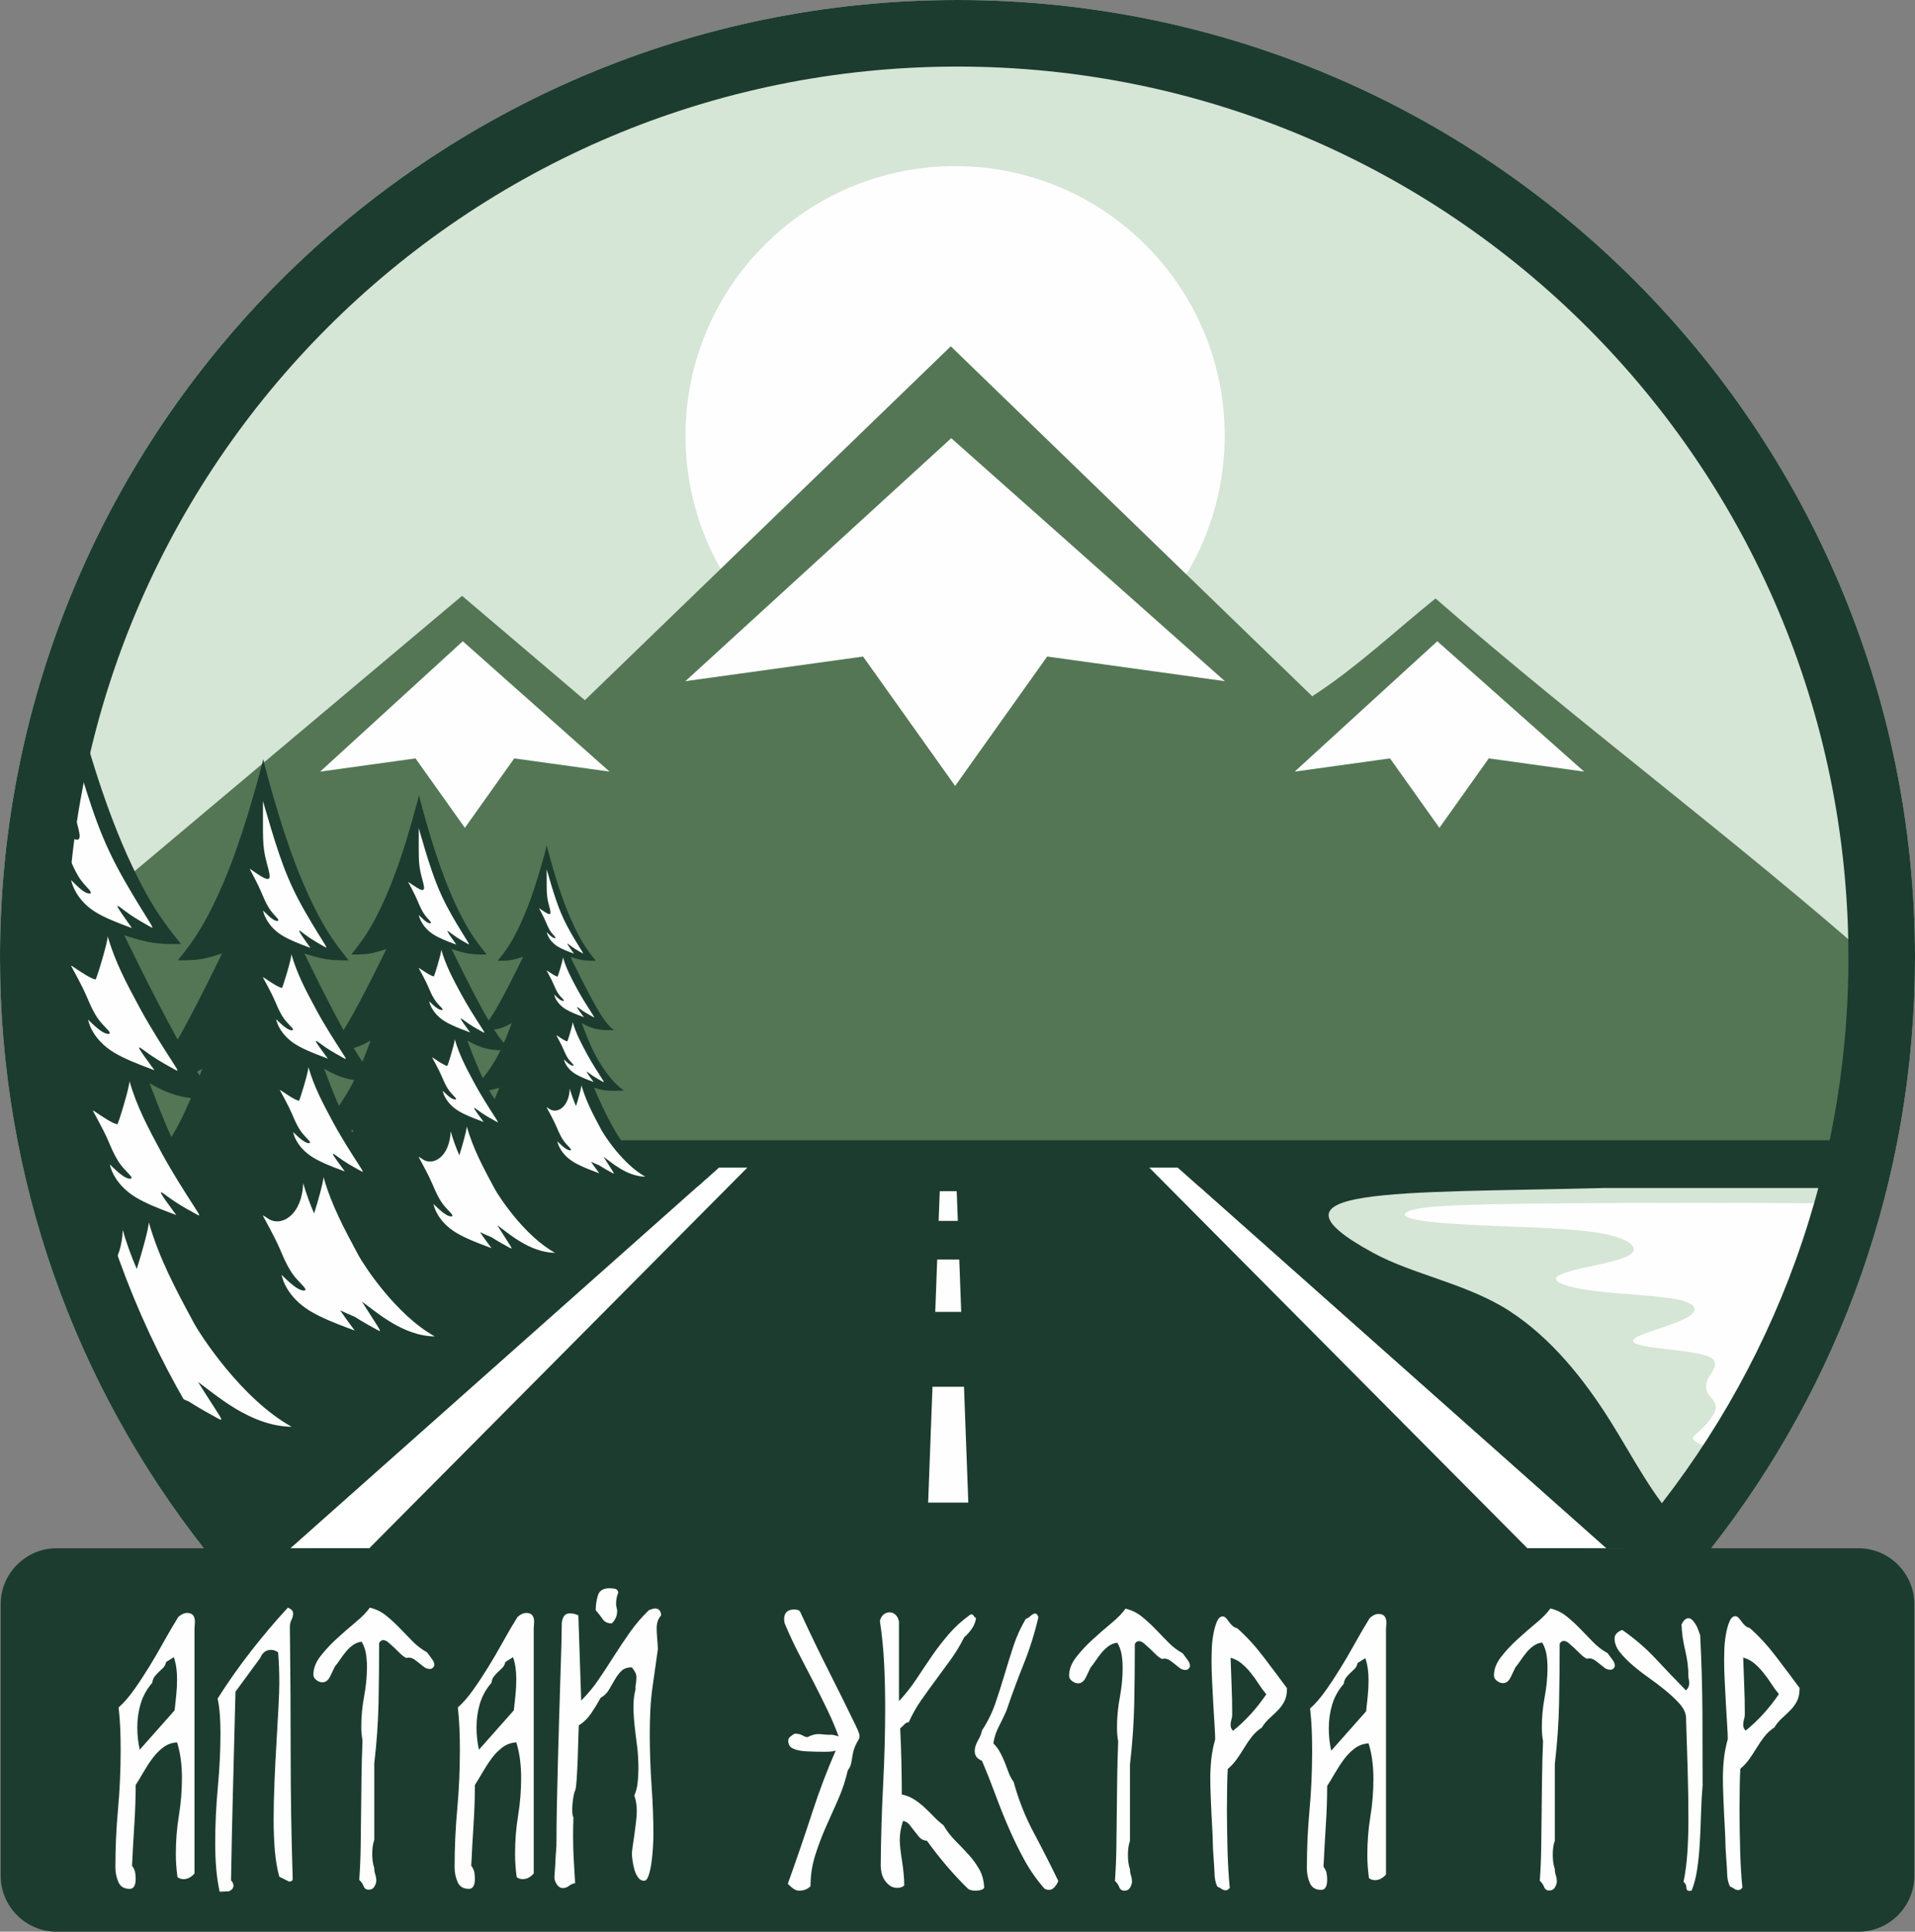
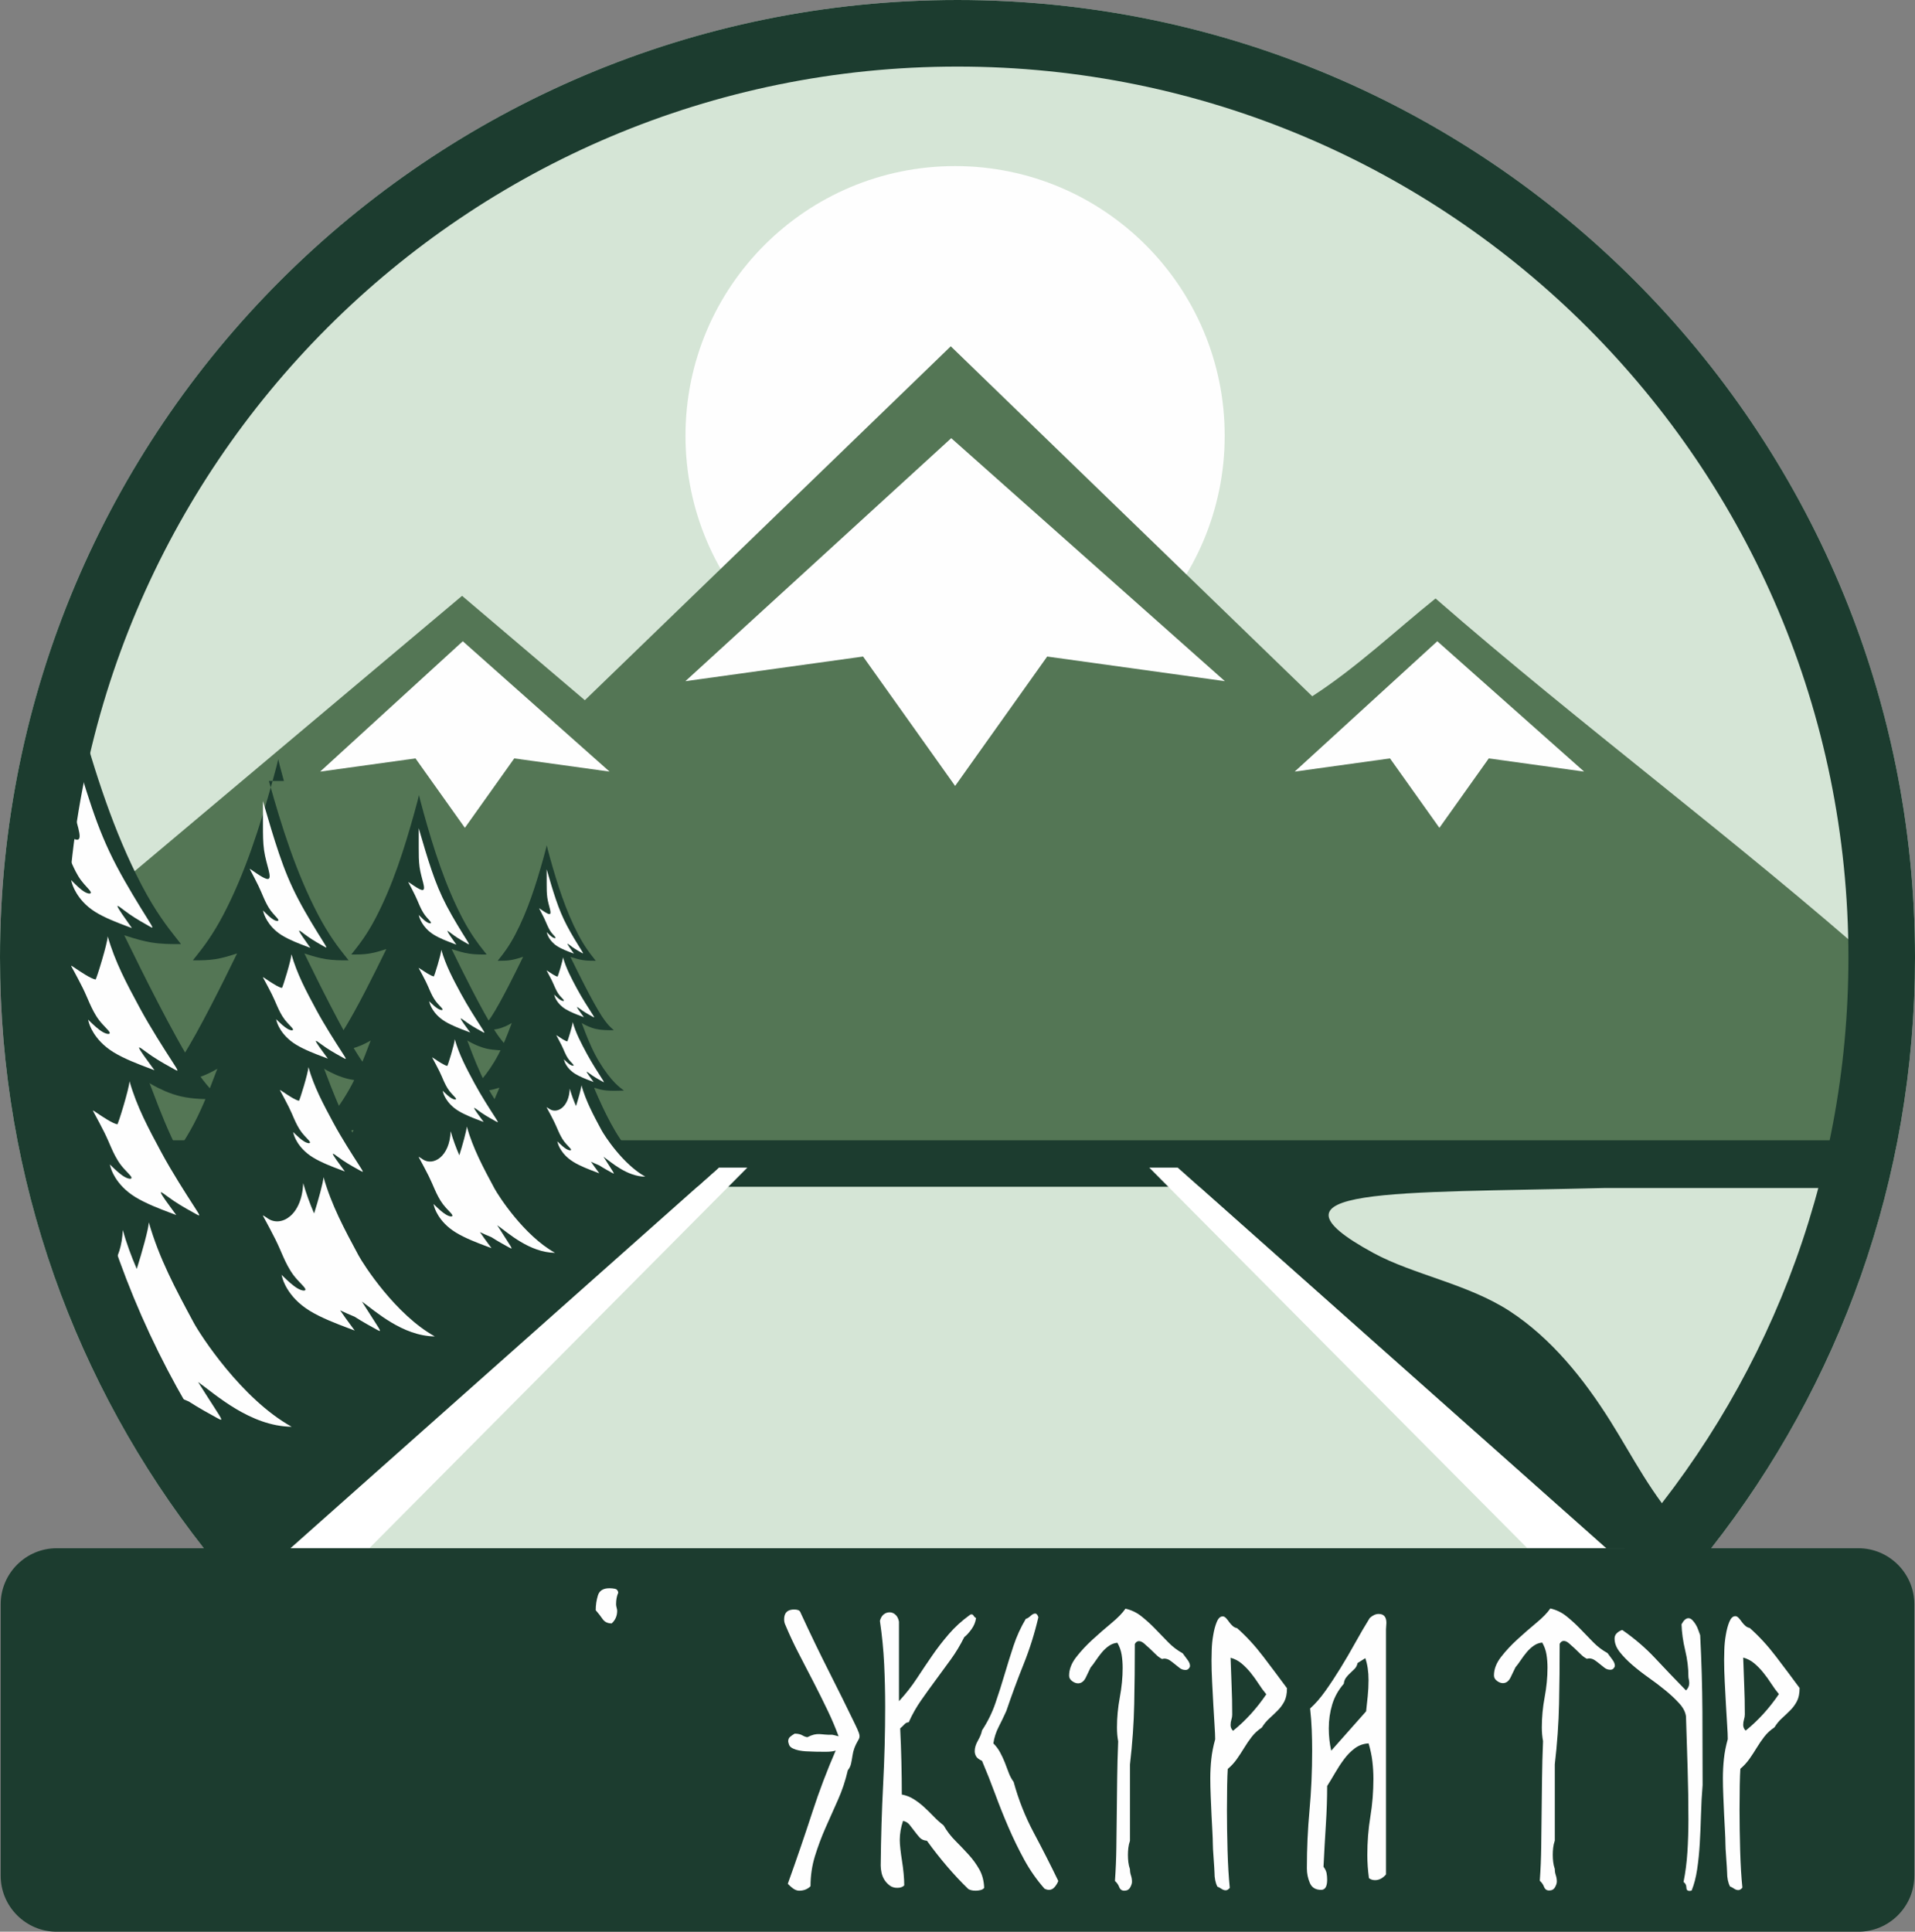
<svg xmlns="http://www.w3.org/2000/svg" xml:space="preserve" width="1888.68mm" height="1905.02mm" version="1.1" style="shape-rendering:geometricPrecision; text-rendering:geometricPrecision; image-rendering:optimizeQuality; fill-rule:evenodd; clip-rule:evenodd" viewBox="0 0 9782.99 9867.61">
  <rect x="0" y="0" width="9782.99" height="9867.61" fill="#808080" stroke="none" />
  <defs>
    <style type="text/css"> .fil2 {fill:#1C3C2F} .fil7 {fill:#D5E5D6} .fil1 {fill:#FEFEFE} .fil4 {fill:#1C3C2F;fill-rule:nonzero} .fil3 {fill:#547655;fill-rule:nonzero} .fil0 {fill:#D5E5D6;fill-rule:nonzero} .fil6 {fill:#FEFEFE;fill-rule:nonzero} .fil5 {fill:white;fill-rule:nonzero} </style>
  </defs>
  <g id="Слой_x0020_1">
    <g id="_2109036028848">
      <path class="fil0" d="M4891.49 0c1350.75,0 2573.61,547.51 3458.8,1432.7 885.19,885.19 1432.7,2108.05 1432.7,3458.8 0,1138.47 -388.93,2186.07 -1041.17,3017.22l-7700.64 0c-652.24,-831.16 -1041.17,-1878.76 -1041.17,-3017.22 0,-1350.75 547.51,-2573.61 1432.7,-3458.8 885.19,-885.19 2108.05,-1432.7 3458.8,-1432.7z" />
      <path class="fil1" d="M4879.2 848.44c760.67,0 1377.28,616.65 1377.28,1377.33 0,760.63 -616.61,1377.28 -1377.28,1377.28 -760.67,0 -1377.28,-616.65 -1377.28,-1377.28 0,-760.67 616.61,-1377.33 1377.28,-1377.33z" />
      <path class="fil2" d="M8204.93 7908.71l-2188.47 -1944.2 3474.33 0c-168.88,726.84 -505.68,1389.25 -967.22,1944.2l-318.63 0z" />
      <path class="fil3" d="M4879.52 5964.51l-44.79 0 -4541.66 0c-80.14,-344.75 -122.57,-703.91 -122.57,-1073.02 0,-2.13 0.09,-4.21 0.09,-6.33l2189.9 -1841.46 627.33 533.18 1869.28 -1807.9 1846.63 1787.75c227.77,-147.58 422.72,-333.1 629.83,-499.58 750.73,654.65 1523.38,1222.08 2279.15,1889.11 -3.97,349.83 -45.71,690.6 -121.83,1018.25l-4611.36 0z" />
      <path class="fil2" d="M9466.76 6062.27l-9150.11 0c-19.97,-78.34 -37.9,-157.51 -53.94,-237.33l9257.99 0c-16.04,79.82 -33.92,158.99 -53.94,237.33z" />
-       <polygon class="fil4" points="3672.19,5964.51 1483.68,7994.64 8204.7,7994.64 6016.23,5964.51 " />
      <polygon class="fil5" points="1886.57,7908.71 3817.78,5964.51 3750.02,5964.51 3672.19,5964.51 1483.68,7908.71 " />
      <polygon class="fil5" points="5871.24,5964.51 7802.78,7908.71 8205.07,7908.71 6016.56,5964.51 5938.95,5964.51 " />
-       <path class="fil6" d="M4887.43 6084.82l-86.52 0 -5.78 151.88 98.03 0 -5.73 -151.88zm13.08 349.28l-112.73 0 -9.94 267.33 132.6 0 -9.94 -267.33zm24.13 649.75l-160.93 0 -22.19 591.79 205.26 0 -22.14 -591.79z" />
      <path class="fil2" d="M1483.72 7908.71l2188.47 -1944.2 -3379.39 0c169.02,726.89 505.96,1389.25 967.64,1944.2l223.28 0z" />
      <path class="fil2" d="M2809.74 4381.84c37.25,133.62 79.91,269.18 144.43,392.4 31.71,60.55 60.55,97.06 74.97,115.32 14.37,18.26 14.37,18.26 14.37,18.26 0,0 0,0 -11.05,0 -11.05,0 -33.14,0 -54.72,-3.37 -21.63,-3.37 -42.8,-10.08 -53.34,-13.45 -10.58,-3.37 -10.58,-3.37 -10.58,-3.37 0,0 0,0 12.02,24.5 12.02,24.5 36,73.53 64.34,128.26 28.38,54.82 61.06,115.32 86.01,153.26 24.96,37.99 42.29,53.34 50.93,61.01 8.64,7.72 8.64,7.72 8.64,7.72 0,0 0,0 -15.85,0 -15.85,0 -47.56,0 -75.43,-6.24 -27.87,-6.24 -51.9,-18.72 -63.41,-25 -11.55,-6.24 -10.54,-6.24 -10.08,-6.24 0.46,0 0.46,0 11.05,27.87 10.54,27.87 31.71,83.61 58.14,134.03 26.39,50.43 58.1,95.58 83.56,125.39 25.47,29.77 44.69,44.19 54.31,51.4 9.61,7.21 9.61,7.21 9.61,7.21 0,0 0,0 -16.36,0.46 -16.32,0.51 -48.99,1.48 -73.95,-0.92 -25,-2.45 -42.34,-8.18 -51.44,-11.09 -9.15,-2.87 -10.08,-2.87 -10.58,-2.87 -0.42,0 -0.42,0 5.82,14.93 6.24,14.84 18.72,44.65 40.3,89.8 21.63,45.16 52.41,105.66 86.01,155.67 33.65,49.96 70.11,89.34 112.91,122.99 55.46,43.63 116.93,72.79 174.38,112.77 -197.36,0 -429.84,-20.52 -625.76,-51.3l0 64.89c0,7.63 -6.29,13.91 -13.91,13.91l-22 0 -22 0c-7.63,0 -13.87,-6.29 -13.87,-13.91l0 -64.89c-195.92,30.78 -428.45,51.3 -625.81,51.3 57.5,-39.98 118.92,-69.14 174.43,-112.77 42.75,-33.65 79.27,-73.03 112.87,-122.99 33.65,-50.01 64.38,-110.51 86.01,-155.67 21.63,-45.16 34.11,-74.97 40.35,-89.8 6.24,-14.93 6.24,-14.93 5.78,-14.93 -0.46,0 -1.43,0 -10.58,2.87 -9.11,2.91 -26.39,8.64 -51.4,11.09 -24.96,2.4 -57.64,1.43 -73.95,0.92 -16.36,-0.46 -16.36,-0.46 -16.36,-0.46 0,0 0,0 9.61,-7.21 9.61,-7.21 28.79,-21.63 54.31,-51.4 25.42,-29.81 57.13,-74.97 83.56,-125.39 26.44,-50.42 47.56,-106.16 58.14,-134.03 10.54,-27.87 10.54,-27.87 11.05,-27.87 0.46,0 1.43,0 -10.12,6.24 -11.51,6.29 -35.5,18.76 -63.41,25 -27.82,6.24 -59.53,6.24 -75.43,6.24 -15.81,0 -15.81,0 -15.81,0 0,0 0,0 8.64,-7.72 8.64,-7.67 25.93,-23.02 50.89,-61.01 25,-37.95 57.64,-98.45 86.01,-153.26 28.33,-54.72 52.37,-103.76 64.38,-128.26 11.97,-24.5 11.97,-24.5 11.97,-24.5 0,0 0,0 -10.54,3.37 -10.58,3.37 -31.71,10.08 -53.34,13.45 -21.63,3.37 -43.72,3.37 -54.77,3.37 -11.05,0 -11.05,0 -11.05,0 0,0 0,0 14.42,-18.26 14.42,-18.26 43.22,-54.77 74.97,-115.32 64.52,-123.22 107.14,-258.78 144.39,-392.4 12.29,-44.09 15.76,-59.07 16.64,-63.97 0.88,4.9 4.39,19.87 16.64,63.97z" />
      <path class="fil1" d="M2840.16 4595.51c16.13,47.33 32.72,88.32 56.39,133.48 23.66,45.16 54.4,94.47 69.79,119.11 15.39,24.63 15.39,24.63 5.36,19.04 -9.98,-5.59 -30,-16.87 -46.13,-28.1 -16.08,-11.23 -28.29,-22.42 -26.58,-17.06 1.71,5.36 17.29,27.32 25.14,38.32 7.76,11 7.76,11 7.76,11 0,0 0,0 -15.62,-5.87 -15.58,-5.87 -46.82,-17.56 -68.77,-31.48 -22,-13.91 -34.66,-30.04 -42.24,-42.47 -7.58,-12.48 -10.03,-21.21 -11.23,-25.65 -1.25,-4.39 -1.25,-4.39 -1.25,-4.39 0,0 0,0 5.41,5.36 5.36,5.41 16.08,16.13 25.14,21.49 9.01,5.36 16.32,5.36 14.37,0.51 -1.94,-4.9 -13.17,-14.65 -22.19,-26.85 -9.01,-12.2 -15.85,-26.85 -20.98,-38.55 -5.13,-11.74 -8.55,-20.52 -15.16,-34.2 -6.56,-13.63 -16.32,-32.21 -19,-37.3 -2.68,-5.04 1.71,3.42 1.71,3.42 0,0 -4.39,-8.46 -6.61,-12.66 -2.17,-4.21 -2.17,-4.21 8.27,3.14 10.54,7.3 31.48,21.95 41.27,23.39 9.75,1.48 8.27,-10.21 4.39,-26.11 -3.93,-15.85 -10.26,-35.87 -13.4,-58.28 -3.24,-22.46 -3.24,-47.37 -3.24,-71.82 0,-24.36 0,-48.3 0,-60.22 0,-11.97 0,-11.97 0,-11.97 0,0 0,0 7.86,26.85 7.81,26.85 23.39,80.51 39.52,127.89z" />
      <path class="fil1" d="M2948.63 5052.38c24.87,46.13 57.5,96.64 73.81,121.93 16.32,25.33 16.32,25.33 5.32,19.27 -11,-6.01 -33.05,-18.07 -50.7,-30 -17.61,-11.88 -30.87,-23.62 -29.16,-18.21 1.71,5.45 18.4,28.05 26.76,39.38 8.32,11.32 8.32,11.32 8.32,11.32 0,0 0,0 -17.29,-6.56 -17.29,-6.52 -51.86,-19.5 -75.98,-34.34 -24.13,-14.84 -37.71,-31.48 -45.76,-44.23 -8,-12.76 -10.4,-21.68 -11.6,-26.07 -1.25,-4.44 -1.25,-4.44 -1.25,-4.44 0,0 0,0 5.87,5.59 5.82,5.55 17.42,16.78 27.36,22.51 9.94,5.78 18.12,6.05 16.13,1.06 -1.99,-4.95 -14.24,-15.16 -23.89,-27.73 -9.71,-12.62 -16.78,-27.5 -22.09,-39.42 -5.31,-11.92 -8.83,-20.85 -15.67,-34.8 -6.89,-13.91 -17.15,-32.86 -19.92,-38.04 -2.82,-5.18 1.8,3.47 1.8,3.47 0,0 -4.62,-8.64 -6.93,-12.94 -2.31,-4.3 -2.31,-4.3 9.2,3.47 11.46,7.76 34.43,23.29 45.34,25.14 1.71,0.28 27.18,-82.04 27.82,-98.59 16.59,58.14 42.98,107.37 72.52,162.23z" />
      <path class="fil1" d="M2998.32 5383.31c24.82,46.08 57.5,96.64 73.81,121.97 16.27,25.24 16.27,25.24 5.31,19.23 -11.05,-6.01 -33.09,-18.12 -50.7,-30 -17.66,-11.92 -30.87,-23.62 -29.16,-18.21 1.71,5.45 18.4,28.05 26.71,39.38 8.37,11.28 8.37,11.28 8.37,11.28 0,0 0,0 -17.33,-6.52 -17.24,-6.47 -51.86,-19.5 -75.94,-34.39 -24.08,-14.79 -37.71,-31.43 -45.76,-44.23 -8,-12.71 -10.4,-21.58 -11.65,-26.07 -1.2,-4.44 -1.2,-4.44 -1.2,-4.44 0,0 0,0 5.82,5.59 5.82,5.59 17.47,16.78 27.36,22.55 9.94,5.73 18.16,6.05 16.13,1.11 -1.99,-4.99 -14.19,-15.21 -23.85,-27.82 -9.71,-12.57 -16.78,-27.45 -22.09,-39.38 -5.31,-11.92 -8.83,-20.84 -15.67,-34.76 -6.89,-13.96 -17.1,-32.91 -19.92,-38.08 -2.82,-5.18 1.8,3.47 1.8,3.47 0,0 -4.62,-8.64 -6.93,-12.94 -2.31,-4.3 -2.31,-4.3 9.15,3.47 11.51,7.76 34.48,23.29 45.39,25.14 1.76,0.32 27.18,-81.99 27.82,-98.59 16.55,58.14 42.98,107.32 72.52,162.23z" />
      <path class="fil1" d="M3082.76 5908.5c13.68,21.77 25.84,40.63 34.66,54.31 23.06,35.73 23.06,35.73 7.49,27.22 -13.91,-7.63 -40.26,-22.09 -63.5,-37.07 -13.5,-5.5 -28.24,-11.88 -42.38,-18.76 8.5,12.99 22.6,32.12 30.87,43.31 11.79,15.99 11.79,15.99 11.79,15.99 0,0 0,0 -24.45,-9.2 -24.45,-9.2 -73.35,-27.59 -107.37,-48.62 -34.06,-20.94 -53.34,-44.42 -64.66,-62.49 -11.32,-17.98 -14.7,-30.55 -16.41,-36.84 -1.71,-6.29 -1.71,-6.29 -1.71,-6.29 0,0 0,0 8.23,7.9 8.23,7.95 24.64,23.71 38.69,31.84 14,8.13 25.65,8.55 22.79,1.57 -2.82,-6.98 -20.1,-21.49 -33.79,-39.24 -13.63,-17.79 -23.66,-38.87 -31.2,-55.74 -7.49,-16.82 -12.39,-29.44 -22.14,-49.13 -9.71,-19.69 -24.17,-46.45 -28.15,-53.75 -3.97,-7.35 2.59,4.85 2.59,4.85 0,0 -6.56,-12.2 -9.84,-18.26 -3.28,-6.05 -3.28,-6.05 12.99,4.9 38.64,26.07 99.88,-9.2 103.39,-103.81 8.87,31.06 19.74,60.36 32.03,88.93 11.42,-36.14 27.04,-91.14 27.59,-106.49 23.43,82.13 60.73,151.64 102.51,229.25 14.84,27.55 109.08,174.06 223.88,237.89 -94.47,-1.16 -173.74,-73.72 -213.9,-102.28z" />
      <path class="fil2" d="M2163.33 4149.26c51.44,184.64 110.37,371.88 199.48,542.15 43.82,83.61 83.66,134.08 103.58,159.27 19.87,25.24 19.87,25.24 19.87,25.24 0,0 0,0 -15.25,0 -15.25,0 -45.8,0 -75.61,-4.67 -29.9,-4.62 -59.11,-13.91 -73.67,-18.58 -14.65,-4.62 -14.65,-4.62 -14.65,-4.62 0,0 0,0 16.64,33.83 16.59,33.83 49.73,101.54 88.93,177.2 39.15,75.71 84.26,159.32 118.78,211.73 34.48,52.41 58.37,73.67 70.35,84.3 11.92,10.58 11.92,10.58 11.92,10.58 0,0 0,0 -21.86,0 -21.91,0 -65.72,0 -104.22,-8.6 -38.5,-8.64 -71.64,-25.88 -87.59,-34.53 -15.95,-8.64 -14.6,-8.64 -13.96,-8.64 0.65,0 0.65,0 15.25,38.5 14.65,38.5 43.82,115.46 80.33,185.15 36.51,69.7 80.33,132.09 115.46,173.23 35.22,41.13 61.75,61.06 75.06,70.99 13.22,9.98 13.22,9.98 13.22,9.98 0,0 0,0 -22.55,0.65 -22.55,0.65 -67.71,2.03 -102.19,-1.29 -34.53,-3.33 -58.42,-11.28 -71.04,-15.3 -12.62,-3.97 -13.96,-3.97 -14.6,-3.97 -0.6,0 -0.6,0 8,20.61 8.64,20.52 25.88,61.7 55.74,124.1 29.86,62.35 72.33,145.96 118.83,215.01 46.45,69.05 96.88,123.45 155.94,169.9 76.68,60.27 161.58,100.62 240.94,155.8 -272.65,0 -593.87,-28.29 -864.48,-70.81l0 89.57c0,10.58 -8.69,19.23 -19.23,19.23l-30.37 0 -30.41 0c-10.54,0 -19.23,-8.64 -19.23,-19.23l0 -89.57c-270.66,42.52 -591.83,70.81 -864.53,70.81 79.45,-55.19 164.31,-95.53 240.99,-155.8 59.07,-46.45 109.49,-100.85 155.94,-169.9 46.45,-69.05 88.97,-152.66 118.83,-215.01 29.86,-62.4 47.14,-103.58 55.74,-124.1 8.64,-20.61 8.64,-20.61 7.95,-20.61 -0.65,0 -1.94,0 -14.6,3.97 -12.57,4.02 -36.47,11.97 -70.99,15.3 -34.48,3.33 -79.64,1.94 -102.14,1.29 -22.6,-0.65 -22.6,-0.65 -22.6,-0.65 0,0 0,0 13.26,-9.98 13.26,-9.94 39.79,-29.86 75.01,-70.99 35.13,-41.13 78.94,-103.53 115.45,-173.23 36.51,-69.7 65.72,-146.65 80.28,-185.15 14.65,-38.5 14.61,-38.5 15.3,-38.5 0.65,0 1.99,0 -13.96,8.64 -15.9,8.64 -49.08,25.88 -87.63,34.53 -38.45,8.6 -82.27,8.6 -104.18,8.6 -21.86,0 -21.86,0 -21.86,0 0,0 0,0 11.92,-10.58 11.97,-10.63 35.87,-31.89 70.35,-84.3 34.53,-52.41 79.64,-136.02 118.78,-211.73 39.19,-75.66 72.33,-143.37 88.93,-177.2 16.64,-33.83 16.64,-33.83 16.64,-33.83 0,0 0,0 -14.65,4.62 -14.6,4.67 -43.77,13.96 -73.67,18.58 -29.86,4.67 -60.36,4.67 -75.61,4.67 -15.3,0 -15.3,0 -15.3,0 0,0 0,0 19.92,-25.24 19.92,-25.19 59.76,-75.66 103.58,-159.27 89.16,-170.27 148.04,-357.5 199.48,-542.15 16.96,-60.87 21.77,-81.58 23.02,-88.32 1.16,6.75 6.01,27.45 22.97,88.32z" />
      <path class="fil1" d="M2204.65 4444.46c22.23,65.4 45.16,122.06 77.83,184.41 32.72,62.4 75.2,130.52 96.46,164.54 21.26,34.06 21.26,34.06 7.44,26.3 -13.87,-7.72 -41.46,-23.25 -63.74,-38.78 -22.28,-15.48 -39.1,-31.01 -36.74,-23.57 2.36,7.44 23.9,37.76 34.71,52.92 10.77,15.16 10.77,15.16 10.77,15.16 0,0 0,0 -21.58,-8.09 -21.54,-8.09 -64.71,-24.26 -95.03,-43.49 -30.37,-19.23 -47.88,-41.46 -58.33,-58.65 -10.49,-17.19 -13.87,-29.3 -15.53,-35.4 -1.71,-6.1 -1.71,-6.1 -1.71,-6.1 0,0 0,0 7.44,7.44 7.44,7.44 22.23,22.28 34.71,29.67 12.48,7.44 22.6,7.44 19.92,0.65 -2.73,-6.7 -18.21,-20.2 -30.74,-37.07 -12.43,-16.87 -21.86,-37.07 -28.98,-53.24 -7.03,-16.22 -11.79,-28.33 -20.89,-47.24 -9.06,-18.86 -22.55,-44.46 -26.25,-51.49 -3.74,-6.98 2.36,4.67 2.36,4.67 0,0 -6.1,-11.65 -9.11,-17.47 -3.05,-5.82 -3.05,-5.82 11.46,4.3 14.47,10.12 43.45,30.37 56.94,32.35 13.5,2.03 11.46,-14.14 6.05,-36.1 -5.36,-21.91 -14.14,-49.55 -18.49,-80.51 -4.44,-31.06 -4.44,-65.45 -4.44,-99.19 0,-33.69 0,-66.74 0,-83.29 0,-16.5 0,-16.5 0,-16.5 0,0 0,0 10.82,37.11 10.77,37.07 32.35,111.25 54.63,176.65z" />
      <path class="fil1" d="M2354.72 5075.63c34.29,63.74 79.4,133.57 101.96,168.51 22.51,34.94 22.51,34.94 7.3,26.58 -15.21,-8.32 -45.62,-25 -70.02,-41.46 -24.31,-16.41 -42.66,-32.63 -40.26,-25.1 2.31,7.49 25.37,38.73 36.93,54.35 11.51,15.62 11.51,15.62 11.51,15.62 0,0 0,0 -23.9,-9.01 -23.89,-9.01 -71.64,-26.99 -104.96,-47.47 -33.32,-20.52 -52.14,-43.49 -63.18,-61.1 -11.09,-17.61 -14.42,-29.9 -16.08,-36 -1.66,-6.15 -1.66,-6.15 -1.66,-6.15 0,0 0,0 8.09,7.72 8,7.72 24.08,23.16 37.81,31.11 13.68,7.95 25,8.37 22.23,1.53 -2.73,-6.89 -19.64,-20.98 -32.95,-38.36 -13.4,-17.38 -23.2,-37.95 -30.55,-54.45 -7.3,-16.45 -12.16,-28.79 -21.63,-48.07 -9.47,-19.23 -23.66,-45.43 -27.5,-52.6 -3.93,-7.12 2.5,4.81 2.5,4.81 0,0 -6.42,-11.92 -9.61,-17.89 -3.19,-5.92 -3.19,-5.92 12.71,4.81 15.85,10.68 47.61,32.17 62.63,34.76 2.4,0.37 37.53,-113.33 38.45,-136.25 22.92,80.33 59.39,148.32 100.2,224.12z" />
      <path class="fil1" d="M2423.49 5532.83c34.29,63.69 79.4,133.53 101.96,168.47 22.51,34.94 22.51,34.94 7.35,26.62 -15.25,-8.37 -45.66,-25.05 -70.02,-41.46 -24.36,-16.45 -42.66,-32.63 -40.3,-25.14 2.31,7.53 25.42,38.73 36.93,54.35 11.51,15.62 11.51,15.62 11.51,15.62 0,0 0,0 -23.9,-8.97 -23.85,-9.01 -71.64,-26.99 -104.96,-47.51 -33.28,-20.47 -52.09,-43.45 -63.18,-61.1 -11.05,-17.61 -14.37,-29.9 -16.08,-36.05 -1.66,-6.1 -1.66,-6.1 -1.66,-6.1 0,0 0,0 8.04,7.72 8.04,7.72 24.13,23.2 37.81,31.11 13.73,8 25.05,8.37 22.32,1.52 -2.77,-6.84 -19.69,-20.94 -33,-38.36 -13.4,-17.38 -23.16,-37.99 -30.55,-54.45 -7.3,-16.45 -12.16,-28.84 -21.63,-48.07 -9.47,-19.23 -23.62,-45.43 -27.5,-52.55 -3.88,-7.16 2.5,4.76 2.5,4.76 0,0 -6.38,-11.92 -9.61,-17.84 -3.14,-5.96 -3.14,-5.96 12.71,4.76 15.85,10.72 47.65,32.17 62.67,34.76 2.4,0.42 37.53,-113.28 38.41,-136.21 22.92,80.28 59.39,148.27 100.2,224.12z" />
      <path class="fil1" d="M2540.01 6258.37c18.9,30.04 35.68,56.16 47.88,75.01 31.84,49.36 31.84,49.36 10.35,37.58 -19.23,-10.54 -55.65,-30.46 -87.77,-51.21 -18.58,-7.53 -38.96,-16.36 -58.56,-25.93 11.79,18.03 31.24,44.42 42.66,59.9 16.32,22.05 16.32,22.05 16.32,22.05 0,0 0,0 -33.79,-12.71 -33.79,-12.71 -101.31,-38.13 -148.36,-67.16 -47.05,-28.89 -73.67,-61.33 -89.3,-86.29 -15.62,-24.91 -20.34,-42.2 -22.65,-50.89 -2.4,-8.69 -2.4,-8.69 -2.4,-8.69 0,0 0,0 11.42,10.91 11.37,10.95 34.02,32.77 53.38,43.95 19.41,11.28 35.45,11.88 31.52,2.17 -3.93,-9.66 -27.82,-29.63 -46.68,-54.21 -18.81,-24.54 -32.72,-53.66 -43.08,-76.95 -10.35,-23.25 -17.19,-40.72 -30.6,-67.9 -13.4,-27.18 -33.42,-64.2 -38.87,-74.27 -5.55,-10.12 3.56,6.7 3.56,6.7 0,0 -9.11,-16.82 -13.59,-25.24 -4.58,-8.37 -4.58,-8.37 17.93,6.79 53.34,36.05 137.92,-12.71 142.82,-143.37 12.25,42.89 27.22,83.33 44.28,122.85 15.76,-49.96 37.3,-125.95 38.08,-147.16 32.4,113.51 83.93,209.56 141.61,316.69 20.52,38.08 150.72,240.52 309.3,328.66 -130.52,-1.57 -239.97,-101.82 -295.48,-141.29z" />
-       <path class="fil2" d="M1373.67 3989.39c64.89,232.76 139.17,468.85 251.57,683.53 55.23,105.47 105.47,169.07 130.57,200.87 25.1,31.8 25.1,31.8 25.1,31.8 0,0 0,0 -19.27,0 -19.23,0 -57.73,0 -95.35,-5.87 -37.67,-5.87 -74.51,-17.56 -92.85,-23.43 -18.49,-5.87 -18.49,-5.87 -18.49,-5.87 0,0 0,0 20.94,42.71 20.94,42.66 62.77,128.03 112.13,223.38 49.41,95.49 106.3,200.87 149.8,266.96 43.49,66.14 73.63,92.9 88.69,106.3 15.07,13.36 15.07,13.36 15.07,13.36 0,0 0,0 -27.59,0 -27.64,0 -82.87,0 -131.4,-10.86 -48.58,-10.86 -90.36,-32.63 -110.46,-43.54 -20.11,-10.86 -18.4,-10.86 -17.56,-10.86 0.83,0 0.83,0 19.23,48.53 18.44,48.53 55.28,145.59 101.31,233.45 45.99,87.91 101.22,166.53 145.54,218.43 44.37,51.86 77.83,77 94.61,89.53 16.68,12.57 16.68,12.57 16.68,12.57 0,0 0,0 -28.47,0.83 -28.38,0.79 -85.32,2.54 -128.81,-1.66 -43.54,-4.21 -73.67,-14.19 -89.53,-19.27 -15.95,-4.99 -17.61,-4.99 -18.44,-4.99 -0.79,0 -0.79,0 10.08,25.98 10.86,25.88 32.58,77.79 70.25,156.41 37.67,78.66 91.24,184.09 149.8,271.17 58.61,87.03 122.16,155.62 196.62,214.18 96.69,76.03 203.78,126.87 303.84,196.43 -343.78,0 -748.75,-35.68 -1089.98,-89.25l0 112.96c0,13.31 -10.95,24.22 -24.22,24.22l-38.32 0 -38.36 0c-13.26,0 -24.17,-10.91 -24.17,-24.22l0 -112.96c-209.42,32.86 -442.78,59.02 -671.28,74.32 -31.15,-66.79 -60.78,-134.4 -88.83,-202.81 63.41,-53.8 118.92,-116.19 170.5,-192.87 58.61,-87.08 112.17,-192.5 149.84,-271.17 37.62,-78.62 59.39,-130.52 70.25,-156.41 10.91,-25.98 10.91,-25.98 10.03,-25.98 -0.79,0 -2.45,0 -18.4,4.99 -15.85,5.08 -45.99,15.07 -89.53,19.27 -43.49,4.21 -100.39,2.45 -128.81,1.66 -28.52,-0.83 -28.52,-0.83 -28.52,-0.83 0,0 0,0 16.78,-12.57 16.73,-12.53 50.19,-37.67 94.56,-89.53 44.32,-51.9 99.56,-130.52 145.59,-218.43 46.03,-87.86 82.82,-184.92 101.22,-233.45 18.44,-48.53 18.44,-48.53 19.27,-48.53 0.83,0 2.5,0 -17.56,10.86 -20.11,10.91 -61.93,32.68 -110.51,43.54 -48.48,10.86 -103.72,10.86 -131.35,10.86 -27.59,0 -27.59,0 -27.59,0 0,0 0,0 15.07,-13.36 15.07,-13.4 45.2,-40.16 88.69,-106.3 43.54,-66.09 100.39,-171.47 149.8,-266.96 49.36,-95.35 91.19,-180.72 112.08,-223.38 20.94,-42.71 20.94,-42.71 20.94,-42.71 0,0 0,0 -18.4,5.87 -18.44,5.87 -55.19,17.56 -92.9,23.43 -37.62,5.87 -76.12,5.87 -95.4,5.87 -19.23,0 -19.23,0 -19.23,0 0,0 0,0 25.1,-31.8 25.1,-31.8 75.34,-95.4 130.57,-200.87 112.4,-214.69 186.63,-450.77 251.52,-683.53 21.4,-76.72 27.45,-102.84 29.03,-111.39 1.48,8.55 7.58,34.66 28.93,111.39z" />
+       <path class="fil2" d="M1373.67 3989.39c64.89,232.76 139.17,468.85 251.57,683.53 55.23,105.47 105.47,169.07 130.57,200.87 25.1,31.8 25.1,31.8 25.1,31.8 0,0 0,0 -19.27,0 -19.23,0 -57.73,0 -95.35,-5.87 -37.67,-5.87 -74.51,-17.56 -92.85,-23.43 -18.49,-5.87 -18.49,-5.87 -18.49,-5.87 0,0 0,0 20.94,42.71 20.94,42.66 62.77,128.03 112.13,223.38 49.41,95.49 106.3,200.87 149.8,266.96 43.49,66.14 73.63,92.9 88.69,106.3 15.07,13.36 15.07,13.36 15.07,13.36 0,0 0,0 -27.59,0 -27.64,0 -82.87,0 -131.4,-10.86 -48.58,-10.86 -90.36,-32.63 -110.46,-43.54 -20.11,-10.86 -18.4,-10.86 -17.56,-10.86 0.83,0 0.83,0 19.23,48.53 18.44,48.53 55.28,145.59 101.31,233.45 45.99,87.91 101.22,166.53 145.54,218.43 44.37,51.86 77.83,77 94.61,89.53 16.68,12.57 16.68,12.57 16.68,12.57 0,0 0,0 -28.47,0.83 -28.38,0.79 -85.32,2.54 -128.81,-1.66 -43.54,-4.21 -73.67,-14.19 -89.53,-19.27 -15.95,-4.99 -17.61,-4.99 -18.44,-4.99 -0.79,0 -0.79,0 10.08,25.98 10.86,25.88 32.58,77.79 70.25,156.41 37.67,78.66 91.24,184.09 149.8,271.17 58.61,87.03 122.16,155.62 196.62,214.18 96.69,76.03 203.78,126.87 303.84,196.43 -343.78,0 -748.75,-35.68 -1089.98,-89.25l0 112.96c0,13.31 -10.95,24.22 -24.22,24.22c-13.26,0 -24.17,-10.91 -24.17,-24.22l0 -112.96c-209.42,32.86 -442.78,59.02 -671.28,74.32 -31.15,-66.79 -60.78,-134.4 -88.83,-202.81 63.41,-53.8 118.92,-116.19 170.5,-192.87 58.61,-87.08 112.17,-192.5 149.84,-271.17 37.62,-78.62 59.39,-130.52 70.25,-156.41 10.91,-25.98 10.91,-25.98 10.03,-25.98 -0.79,0 -2.45,0 -18.4,4.99 -15.85,5.08 -45.99,15.07 -89.53,19.27 -43.49,4.21 -100.39,2.45 -128.81,1.66 -28.52,-0.83 -28.52,-0.83 -28.52,-0.83 0,0 0,0 16.78,-12.57 16.73,-12.53 50.19,-37.67 94.56,-89.53 44.32,-51.9 99.56,-130.52 145.59,-218.43 46.03,-87.86 82.82,-184.92 101.22,-233.45 18.44,-48.53 18.44,-48.53 19.27,-48.53 0.83,0 2.5,0 -17.56,10.86 -20.11,10.91 -61.93,32.68 -110.51,43.54 -48.48,10.86 -103.72,10.86 -131.35,10.86 -27.59,0 -27.59,0 -27.59,0 0,0 0,0 15.07,-13.36 15.07,-13.4 45.2,-40.16 88.69,-106.3 43.54,-66.09 100.39,-171.47 149.8,-266.96 49.36,-95.35 91.19,-180.72 112.08,-223.38 20.94,-42.71 20.94,-42.71 20.94,-42.71 0,0 0,0 -18.4,5.87 -18.44,5.87 -55.19,17.56 -92.9,23.43 -37.62,5.87 -76.12,5.87 -95.4,5.87 -19.23,0 -19.23,0 -19.23,0 0,0 0,0 25.1,-31.8 25.1,-31.8 75.34,-95.4 130.57,-200.87 112.4,-214.69 186.63,-450.77 251.52,-683.53 21.4,-76.72 27.45,-102.84 29.03,-111.39 1.48,8.55 7.58,34.66 28.93,111.39z" />
      <path class="fil1" d="M1425.9 4361.59c28.01,82.45 56.94,153.86 98.17,232.53 41.23,78.66 94.8,164.49 121.6,207.43 26.76,42.94 26.76,42.94 9.34,33.14 -17.42,-9.75 -52.27,-29.3 -80.33,-48.85 -28.1,-19.55 -49.32,-39.1 -46.31,-29.77 2.96,9.38 30.13,47.61 43.77,66.74 13.59,19.13 13.59,19.13 13.59,19.13 0,0 0,0 -27.22,-10.21 -27.18,-10.21 -81.62,-30.6 -119.85,-54.82 -38.27,-24.22 -60.41,-52.27 -73.58,-74 -13.17,-21.68 -17.42,-36.93 -19.55,-44.65 -2.13,-7.63 -2.13,-7.63 -2.13,-7.63 0,0 0,0 9.38,9.38 9.34,9.34 28.01,28.05 43.77,37.39 15.71,9.38 28.47,9.38 25.05,0.83 -3.42,-8.46 -22.92,-25.47 -38.69,-46.77 -15.71,-21.21 -27.59,-46.73 -36.51,-67.16 -8.92,-20.38 -14.88,-35.68 -26.34,-59.53 -11.51,-23.8 -28.47,-56.06 -33.14,-64.94 -4.67,-8.78 3,5.92 3,5.92 0,0 -7.67,-14.7 -11.55,-22.05 -3.79,-7.3 -3.79,-7.3 14.47,5.45 18.26,12.71 54.82,38.27 71.82,40.81 17.01,2.54 14.47,-17.84 7.67,-45.53 -6.79,-27.64 -17.89,-62.49 -23.39,-101.54 -5.55,-39.15 -5.55,-82.5 -5.55,-125.07 0,-42.48 0,-84.12 0,-104.96 0,-20.84 0,-20.84 0,-20.84 0,0 0,0 13.59,46.82 13.63,46.73 40.81,140.27 68.91,222.73z" />
      <path class="fil1" d="M1615.17 5157.39c43.22,80.33 100.11,168.38 128.54,212.42 28.38,44.05 28.38,44.05 9.2,33.51 -19.18,-10.49 -57.54,-31.48 -88.28,-52.23 -30.69,-20.71 -53.8,-41.14 -50.75,-31.66 2.91,9.47 31.98,48.85 46.54,68.54 14.51,19.69 14.51,19.69 14.51,19.69 0,0 0,0 -30.14,-11.37 -30.09,-11.32 -90.36,-34.02 -132.32,-59.9 -42.01,-25.79 -65.72,-54.77 -79.64,-77 -14,-22.19 -18.21,-37.71 -20.29,-45.39 -2.13,-7.77 -2.13,-7.77 -2.13,-7.77 0,0 0,0 10.17,9.75 10.12,9.71 30.41,29.21 47.7,39.19 17.24,10.03 31.57,10.58 28.05,1.94 -3.47,-8.64 -24.77,-26.44 -41.6,-48.34 -16.87,-21.95 -29.21,-47.88 -38.45,-68.68 -9.24,-20.75 -15.34,-36.28 -27.27,-60.59 -12.02,-24.26 -29.86,-57.27 -34.76,-66.28 -4.9,-9.06 3.19,6.01 3.19,6.01 0,0 -8.09,-15.07 -12.11,-22.51 -4.02,-7.49 -4.02,-7.49 15.99,6.01 20.01,13.5 60.08,40.58 78.99,43.86 3.05,0.46 47.37,-142.91 48.48,-171.8 28.89,101.27 74.87,187 126.36,282.58z" />
      <path class="fil1" d="M1702.06 5733.83c43.26,80.28 100.16,168.38 128.58,212.42 28.38,44 28.38,44 9.24,33.51 -19.23,-10.49 -57.59,-31.52 -88.28,-52.23 -30.74,-20.75 -53.8,-41.13 -50.84,-31.71 2.96,9.52 32.03,48.85 46.59,68.59 14.51,19.69 14.51,19.69 14.51,19.69 0,0 0,0 -30.14,-11.37 -30.09,-11.32 -90.36,-34.02 -132.32,-59.9 -41.97,-25.79 -65.72,-54.77 -79.68,-77.05 -13.96,-22.19 -18.16,-37.67 -20.24,-45.39 -2.13,-7.77 -2.13,-7.77 -2.13,-7.77 0,0 0,0 10.12,9.75 10.17,9.75 30.46,29.26 47.7,39.24 17.29,10.03 31.57,10.58 28.1,1.94 -3.51,-8.69 -24.77,-26.44 -41.6,-48.39 -16.87,-21.91 -29.21,-47.88 -38.5,-68.64 -9.2,-20.75 -15.3,-36.37 -27.27,-60.59 -11.97,-24.27 -29.81,-57.31 -34.71,-66.28 -4.85,-9.06 3.19,6.01 3.19,6.01 0,0 -8.04,-15.07 -12.11,-22.55 -4.02,-7.44 -4.02,-7.44 15.99,6.05 20.01,13.5 60.08,40.58 79.03,43.82 3,0.51 47.33,-142.86 48.44,-171.75 28.89,101.27 74.87,187 126.32,282.58z" />
      <path class="fil1" d="M1848.76 6648.65c23.85,37.9 45.02,70.76 60.41,94.56 40.12,62.26 40.12,62.26 13.03,47.42 -24.26,-13.26 -70.16,-38.45 -110.65,-64.57 -23.43,-9.57 -49.13,-20.66 -73.86,-32.72 14.84,22.69 39.38,55.97 53.8,75.48 20.57,27.87 20.57,27.87 20.57,27.87 0,0 0,0 -42.61,-16.04 -42.61,-16.04 -127.75,-48.07 -187.05,-84.67 -59.3,-36.42 -92.85,-77.32 -112.59,-108.8 -19.69,-31.38 -25.65,-53.24 -28.56,-64.2 -3,-10.95 -3,-10.95 -3,-10.95 0,0 0,0 14.37,13.77 14.33,13.82 42.89,41.32 67.29,55.42 24.5,14.19 44.74,14.97 39.75,2.77 -4.95,-12.2 -35.03,-37.39 -58.84,-68.36 -23.76,-31.01 -41.27,-67.71 -54.35,-97.06 -13.03,-29.35 -21.63,-51.35 -38.59,-85.6 -16.92,-34.29 -42.11,-80.93 -48.99,-93.69 -6.98,-12.71 4.48,8.5 4.48,8.5 0,0 -11.46,-21.21 -17.1,-31.8 -5.78,-10.54 -5.78,-10.54 22.55,8.5 67.34,45.43 173.97,-15.99 180.12,-180.76 15.48,54.12 34.34,105.1 55.83,154.88 19.87,-62.95 47,-158.76 48.02,-185.52 40.86,143.09 105.84,264.19 178.59,399.33 25.84,47.98 189.96,303.2 389.95,414.31 -164.59,-1.94 -302.6,-128.35 -372.57,-178.08z" />
      <path class="fil7" d="M8600.8 7813.5c-164.45,-178.04 -257.49,-368.55 -374.28,-554.4 -134.59,-214.18 -300.65,-422.26 -513.82,-561.28 -213.21,-139.03 -491.86,-186.17 -695.32,-296.63 -624.28,-338.92 107.04,-305.74 1179.69,-332.59l1268.43 0c-165.6,645.26 -464.18,1237.19 -864.71,1744.91z" />
-       <path class="fil1" d="M9444.02 6148.23c-484.88,-5.5 -1065.81,-4.67 -1448.13,-1.57 -520.06,4.21 -672.53,12.71 -753.05,27.96 -80.47,15.21 -88.93,37.25 -20.34,53.34 68.63,16.08 214.32,26.25 399.84,33.88 185.52,7.63 410.84,12.71 551.44,37.3 140.6,24.54 196.52,68.59 163.48,101.64 -33,33.05 -154.97,55.05 -245.61,75.38 -90.68,20.34 -149.98,38.96 -142.35,60.18 7.63,21.17 82.18,44.88 212.61,60.13 130.48,15.25 316.83,22 413.38,43.17 96.55,21.17 103.35,56.76 41.5,91.47 -61.84,34.76 -192.27,68.64 -245.65,94.06 -53.34,25.42 -29.63,42.34 59.3,55.92 88.93,13.54 243.11,23.71 300.7,49.96 57.63,26.25 18.63,68.59 -0.83,103.35 -19.5,34.71 -19.5,61.84 -4.25,85.55 15.25,23.71 45.76,44.05 37.3,80.47 -8.5,36.42 -55.92,88.93 -107.6,132.97 -51.67,44.05 195.23,79.64 157.1,116.06 -38.13,36.42 -58.47,73.72 -68.64,115.22 -4.9,19.97 -7.39,40.95 -4.95,64.2 315.58,-442.82 556.48,-942.5 704.75,-1480.63z" />
      <path class="fil2" d="M402.1 3646.72c83.24,298.71 178.59,601.72 322.84,877.28 70.85,135.28 135.38,216.95 167.54,257.76 32.21,40.81 32.21,40.81 32.21,40.81 0,0 0,0 -24.68,0 -24.73,0 -74.14,0 -122.43,-7.53 -48.35,-7.53 -95.58,-22.51 -119.15,-30.09 -23.71,-7.49 -23.71,-7.49 -23.71,-7.49 0,0 0,0 26.85,54.72 26.9,54.77 80.56,164.35 143.93,286.74 63.37,122.53 136.39,257.81 192.23,342.62 55.83,84.86 94.52,119.2 113.84,136.39 19.32,17.19 19.32,17.19 19.32,17.19 0,0 0,0 -35.4,0 -35.45,0 -106.35,0 -168.61,-13.96 -62.35,-13.96 -116.01,-41.87 -141.8,-55.88 -25.79,-13.96 -23.57,-13.96 -22.55,-13.96 1.06,0 1.06,0 24.73,62.3 23.62,62.3 70.9,186.86 129.97,299.59 59.07,112.82 129.92,213.76 186.82,280.36 56.94,66.56 99.88,98.77 121.42,114.85 21.45,16.13 21.45,16.13 21.45,16.13 0,0 0,0 -36.56,1.11 -36.47,1.02 -109.49,3.19 -165.33,-2.17 -55.88,-5.36 -94.56,-18.21 -114.9,-24.73 -20.47,-6.42 -22.6,-6.42 -23.66,-6.42 -1.02,0 -1.02,0 12.94,33.32 13.96,33.28 41.83,99.88 90.17,200.78 48.3,100.99 117.07,236.27 192.27,348.03 75.15,111.67 156.73,199.71 252.31,274.91 124.1,97.52 261.51,162.78 389.95,252.08 -313.37,0 -666.34,-23.11 -1001.52,-61.15 -426.56,-709.65 -672.07,-1540.52 -672.07,-2428.85 0,-473.84 70.11,-931.22 200.04,-1362.77 5.18,21.31 14.65,57.27 31.57,118z" />
      <path class="fil1" d="M468.94 4124.4c36,105.84 73.07,197.49 125.99,298.44 52.92,100.94 121.69,211.13 156.08,266.22 34.34,55.09 34.34,55.09 11.97,42.52 -22.37,-12.48 -67.06,-37.62 -103.11,-62.72 -36,-25.1 -63.27,-50.15 -59.44,-38.18 3.84,12.06 38.73,61.1 56.16,85.64 17.47,24.59 17.47,24.59 17.47,24.59 0,0 0,0 -34.9,-13.08 -34.9,-13.17 -104.78,-39.29 -153.82,-70.39 -49.13,-31.11 -77.51,-67.11 -94.43,-94.98 -16.92,-27.82 -22.37,-47.42 -25.14,-57.27 -2.68,-9.84 -2.68,-9.84 -2.68,-9.84 0,0 0,0 12.02,12.02 12.02,12.02 35.96,36.05 56.16,48.02 20.2,12.02 36.56,12.02 32.17,1.06 -4.39,-10.86 -29.4,-32.68 -49.64,-59.99 -20.15,-27.27 -35.45,-59.99 -46.91,-86.2 -11.42,-26.21 -19.04,-45.8 -33.79,-76.4 -14.74,-30.55 -36.56,-71.96 -42.52,-83.33 -6.01,-11.32 3.84,7.58 3.84,7.58 0,0 -9.84,-18.9 -14.79,-28.29 -4.9,-9.43 -4.9,-9.43 18.58,6.98 23.43,16.32 70.35,49.08 92.16,52.37 21.82,3.24 18.53,-22.88 9.8,-58.42 -8.69,-35.45 -22.88,-80.14 -29.95,-130.34 -7.12,-50.19 -7.12,-105.84 -7.12,-160.47 0,-54.49 0,-107.97 0,-134.73 0,-26.71 0,-26.71 0,-26.71 0,0 0,0 17.42,60.04 17.47,59.99 52.41,180.02 88.42,285.86z" />
      <path class="fil1" d="M712.47 5145.7c55.51,103.16 128.49,216.17 165,272.65 36.42,56.57 36.42,56.57 11.83,43.08 -24.63,-13.5 -73.86,-40.49 -113.28,-67.06 -39.42,-26.58 -69.05,-52.83 -65.21,-40.67 3.79,12.16 41.13,62.72 59.76,87.96 18.63,25.28 18.63,25.28 18.63,25.28 0,0 0,0 -38.64,-14.56 -38.64,-14.56 -115.96,-43.68 -169.81,-76.86 -53.94,-33.14 -84.4,-70.3 -102.28,-98.86 -17.93,-28.47 -23.34,-48.39 -26.02,-58.24 -2.68,-9.94 -2.68,-9.94 -2.68,-9.94 0,0 0,0 13.03,12.43 12.99,12.53 39.01,37.53 61.19,50.38 22.14,12.85 40.53,13.59 36.05,2.45 -4.48,-11.09 -31.8,-33.93 -53.43,-62.07 -21.63,-28.15 -37.48,-61.43 -49.36,-88.09 -11.83,-26.62 -19.69,-46.63 -34.99,-77.79 -15.39,-31.11 -38.36,-73.49 -44.56,-85.09 -6.33,-11.55 4.02,7.72 4.02,7.72 0,0 -10.35,-19.27 -15.53,-28.89 -5.13,-9.61 -5.13,-9.61 20.57,7.77 25.65,17.33 77.05,52.04 101.36,56.25 3.88,0.6 60.78,-183.4 62.21,-220.42 37.07,129.92 96.09,239.97 162.14,362.59z" />
      <path class="fil1" d="M823.76 5885.48c55.51,103.11 128.49,216.17 164.96,272.69 36.47,56.48 36.47,56.48 11.88,43.03 -24.68,-13.5 -73.86,-40.49 -113.28,-67.06 -39.42,-26.62 -69.05,-52.83 -65.21,-40.72 3.79,12.25 41.09,62.72 59.76,88.05 18.63,25.28 18.63,25.24 18.63,25.24 0,0 0,0 -38.64,-14.56 -38.64,-14.56 -115.96,-43.68 -169.86,-76.86 -53.85,-33.09 -84.3,-70.3 -102.24,-98.86 -17.93,-28.52 -23.29,-48.35 -26.02,-58.28 -2.68,-9.98 -2.68,-9.98 -2.68,-9.98 0,0 0,0 12.99,12.53 13.03,12.53 39.06,37.53 61.19,50.38 22.19,12.9 40.53,13.54 36.05,2.45 -4.48,-11.09 -31.8,-33.92 -53.38,-62.07 -21.63,-28.1 -37.48,-61.47 -49.36,-88.14 -11.83,-26.58 -19.69,-46.63 -35.03,-77.69 -15.39,-31.2 -38.27,-73.53 -44.56,-85.09 -6.24,-11.6 4.11,7.72 4.11,7.72 0,0 -10.35,-19.32 -15.58,-28.93 -5.13,-9.61 -5.13,-9.61 20.52,7.77 25.7,17.33 77.14,52.04 101.4,56.2 3.93,0.69 60.78,-183.3 62.21,-220.37 37.07,129.92 96.09,239.92 162.14,362.59z" />
      <path class="fil1" d="M1011.87 7059.58c30.55,48.67 57.73,90.87 77.46,121.37 51.49,79.87 51.49,79.87 16.73,60.82 -31.11,-17.01 -90.03,-49.32 -141.98,-82.82 -30.09,-12.25 -63.04,-26.48 -94.75,-41.97 19.04,29.12 50.52,71.82 69,96.88 26.39,35.73 26.39,35.73 26.39,35.73 0,0 0,0 -54.68,-20.57 -36.74,-13.87 -98.22,-36.97 -157.65,-64.94 -110.97,-201.61 -207.57,-412.23 -288.59,-630.47 76.35,-5.18 157.24,-89.3 163.29,-250.37 19.78,69.47 44.05,134.91 71.59,198.79 25.51,-80.79 60.36,-203.78 61.61,-238.07 52.46,183.63 135.84,339.06 229.2,512.43 33.19,61.66 243.85,389.21 500.51,531.8 -211.22,-2.54 -388.38,-164.72 -478.14,-228.6z" />
      <polygon class="fil1" points="7342.63,3275.63 6614.03,3941.55 7100.99,3874.07 7353.3,4228.71 7605.61,3874.07 8092.57,3941.55 " />
      <polygon class="fil1" points="2364.19,3275.63 1635.6,3941.55 2122.56,3874.07 2374.87,4228.71 2627.13,3874.07 3114.1,3941.55 " />
      <path class="fil4" d="M4891.49 0c1350.75,0 2573.61,547.51 3458.8,1432.7 885.19,885.19 1432.7,2108.05 1432.7,3458.8 0,1138.47 -388.93,2186.07 -1041.17,3017.22l751.98 0c157.14,0 285.68,128.54 285.68,285.63l0 1387.59c0,157.14 -128.53,285.68 -285.68,285.68l-9204.6 0c-157.14,0 -285.68,-128.54 -285.68,-285.68l0 -1387.59c0,-157.1 128.54,-285.63 285.68,-285.63l751.98 0c-652.24,-831.16 -1041.17,-1878.76 -1041.17,-3017.22 0,-1350.75 547.51,-2573.61 1432.7,-3458.8 885.19,-885.19 2108.05,-1432.7 3458.8,-1432.7zm3407.63 7908.71c711.63,-803.15 1143.73,-1859.71 1143.73,-3017.22 0,-1256.83 -509.43,-2394.7 -1333.05,-3218.32 -823.62,-823.62 -1961.49,-1333.05 -3218.32,-1333.05 -1256.83,0 -2394.7,509.43 -3218.32,1333.05 -823.62,823.62 -1333.05,1961.49 -1333.05,3218.32 0,1157.51 432.1,2214.07 1143.73,3017.22l6815.27 0z" />
      <polygon class="fil1" points="4859.51,2238.29 3501.41,3479.55 4409.11,3353.74 4879.38,4014.72 5349.66,3353.74 6257.36,3479.55 " />
-       <path class="fil6" d="M910.74 8259.93c-24.87,40.07 -49.73,82.59 -74.64,127.47 -24.87,44.92 -50.06,88.14 -75.61,129.55 -25.61,41.5 -51.16,80.19 -76.72,116.1 -25.56,35.91 -51.49,65.63 -77.74,89.16 4.16,37.3 6.93,73.58 8.32,108.8 1.34,35.27 2.03,70.85 2.03,106.77 0,105.01 -4.48,206.23 -13.45,303.66 -9.01,97.43 -13.5,196.62 -13.5,297.47 0,26.25 5.22,51.16 15.21,74.64 10.03,23.48 29.4,35.22 57.73,35.22 20.34,0 30.74,-17.29 30.74,-51.81 0,-12.43 -1.06,-23.85 -3.14,-34.2 -2.03,-10.35 -7.26,-21.08 -15.53,-32.12 3.47,-73.26 7.63,-145.13 12.11,-215.61 4.48,-70.44 6.56,-136.07 6.56,-196.89 12.43,-19.37 25.56,-41.46 40.07,-66.32 14.51,-24.91 29.72,-48.39 46.31,-70.48 16.22,-22.14 34.9,-40.77 55.28,-55.97 20.71,-15.21 43.86,-23.48 70.11,-24.91 9.34,31.8 15.9,62.58 19.37,92.3 3.42,29.67 5.18,59.07 5.18,88.09 0,66.32 -5.18,130.89 -15.58,193.8 -10.35,62.86 -15.53,128.17 -15.53,195.88 0,19.37 0.69,38.69 2.08,58.05 1.39,19.37 3.42,39.38 6.19,60.08 8.32,6.93 18.67,10.4 31.11,10.4 20.71,0 39.38,-9.71 55.97,-29.03l0 -1252.03 2.08 -33.14c0,-30.41 -13.13,-45.62 -39.38,-45.62 -15.21,0 -30.41,6.89 -45.62,20.71zm-18.67 476.8l-178.27 201.05c-8.27,-37.35 -12.43,-75.34 -12.43,-113.98 0,-42.89 5.87,-83.66 17.66,-122.34 11.74,-38.68 31.43,-73.95 59.07,-105.7 1.39,-12.43 5.18,-22.79 11.42,-31.11 6.19,-8.27 13.13,-15.9 20.71,-22.79 7.58,-6.93 15.21,-14.19 22.79,-21.77 7.63,-7.58 12.8,-17.61 15.58,-30.04l39.38 -24.91c11.05,31.8 16.59,69.1 16.59,111.94 0,27.64 -1.39,54.95 -4.16,81.85 -2.77,26.99 -5.55,52.87 -8.32,77.79zm588.74 -427.06c0,-12.39 2.77,-24.13 8.27,-35.22 5.55,-11.05 8.27,-22.09 8.27,-33.14 0,-12.43 -8.97,-22.14 -26.95,-29.03 -64.94,70.48 -127.8,144.76 -188.62,222.82 -60.78,78.06 -117.44,158.58 -169.95,241.49 5.5,26.25 9.29,54.21 11.37,83.93 2.08,29.72 3.1,60.45 3.1,92.25 0,87.08 -4.48,179.28 -13.45,276.71 -9.01,97.43 -13.5,193.15 -13.5,287.11 0,44.23 1.76,87.08 5.22,128.53 3.42,41.46 9.29,80.84 17.61,118.14l47.65 -2.08c15.21,-6.89 22.79,-16.55 22.79,-29.03 0,-9.66 -4.11,-18.63 -12.39,-26.95 2.73,-163.06 6.19,-322.65 10.35,-478.83 4.11,-156.17 8.27,-317.85 12.43,-485.07l126.46 -172.03c11.05,-27.64 29.67,-41.46 55.93,-41.46 11.09,0 22.83,4.16 35.27,12.43 4.16,48.39 6.19,100.2 6.19,155.48 0,26.25 -1.39,67.02 -4.11,122.3 -2.77,55.28 -6.24,116.75 -10.35,184.46 -4.16,67.71 -7.63,136.48 -10.4,206.28 -2.73,69.79 -4.11,132.32 -4.11,187.6 0,55.28 2.08,107.41 6.19,156.5 4.16,49.04 11.74,93.64 22.79,133.71l49.78 24.87c12.43,0 18.67,-4.85 18.67,-14.51 -6.93,-215.57 -10.4,-428.4 -10.4,-638.47 0,-210.07 -1.34,-426.32 -4.11,-648.82zm700.63 130.61c-27.64,-15.21 -52.5,-34.2 -74.64,-56.99 -22.09,-22.83 -44.23,-45.62 -66.32,-68.4 -22.09,-22.83 -45.25,-43.86 -69.47,-63.23 -24.17,-19.37 -51.44,-32.49 -81.85,-39.38 -15.21,22.09 -39.05,46.63 -71.5,73.58 -32.49,26.95 -64.61,54.91 -96.41,83.93 -31.75,29.03 -59.76,59.11 -83.93,90.17 -24.22,31.11 -36.28,62.53 -36.28,94.33 0,11.05 5.18,20.38 15.53,27.96 10.4,7.63 20.38,11.42 30.09,11.42 16.55,0 29.72,-9.66 39.38,-29.03 9.66,-19.37 17.93,-36.61 24.87,-51.81 8.32,-9.66 17.29,-21.77 26.95,-36.28 9.66,-14.51 20.06,-28.33 31.11,-41.46 11.05,-13.13 23.16,-24.17 36.24,-33.18 13.17,-8.97 27.32,-14.14 42.52,-15.53 11.05,19.37 18.3,39.75 21.77,61.15 3.42,21.4 5.18,43.91 5.18,67.39 0,48.35 -4.81,98.45 -14.51,150.26 -9.66,51.86 -14.51,103.3 -14.51,154.46 0,24.87 2.08,48.34 6.24,70.44 -2.77,67.76 -4.53,132 -5.22,192.78 -0.65,60.82 -1.39,119.89 -2.03,177.25 -0.69,57.36 -1.39,114.35 -2.08,171.01 -0.69,56.66 -3.14,114.02 -7.26,172.03 9.66,8.32 16.92,18.67 21.72,31.11 4.9,12.43 13.5,18.67 25.98,18.67 13.77,0 23.8,-5.55 30,-16.59 6.24,-11.05 9.38,-20.71 9.38,-29.03 0,-11.05 -1.76,-21.77 -5.22,-32.12 -3.42,-10.35 -5.18,-21.08 -5.18,-32.12 -4.11,-12.43 -6.89,-24.54 -8.27,-36.28 -1.39,-11.74 -2.08,-23.85 -2.08,-36.28 0,-12.43 0.69,-24.5 2.08,-36.24 1.39,-11.79 4.16,-23.89 8.27,-36.33l0 -389.67c12.43,-106.4 19.69,-209.37 21.77,-308.88 2.08,-99.46 3.1,-201.75 3.1,-306.76 5.55,-9.71 12.48,-14.51 20.75,-14.51 8.32,0 16.92,3.79 25.93,11.37 8.97,7.63 18.63,16.27 29.03,25.93 10.35,9.66 20.71,19.69 31.06,30.04 10.35,10.35 21.08,18.3 32.12,23.85l10.4 -2.08c11.05,0 21.08,3.1 30.04,9.34 8.97,6.24 17.61,12.8 25.93,19.69 8.27,6.93 16.55,13.5 24.87,19.69 8.27,6.24 17.93,9.34 28.98,9.34 6.93,0 12.48,-2.4 16.59,-7.26 4.16,-4.85 6.24,-9.34 6.24,-13.5 0,-9.66 -4.48,-20.38 -13.5,-32.12 -8.97,-11.74 -16.92,-22.46 -23.8,-32.12zm462.24 -180.35c-24.87,40.07 -49.78,82.59 -74.64,127.47 -24.87,44.92 -50.06,88.14 -75.66,129.55 -25.56,41.5 -51.12,80.19 -76.68,116.1 -25.56,35.91 -51.49,65.63 -77.74,89.16 4.16,37.3 6.93,73.58 8.27,108.8 1.43,35.27 2.08,70.85 2.08,106.77 0,105.01 -4.48,206.23 -13.45,303.66 -8.97,97.43 -13.5,196.62 -13.5,297.47 0,26.25 5.22,51.16 15.21,74.64 10.03,23.48 29.35,35.22 57.73,35.22 20.38,0 30.74,-17.29 30.74,-51.81 0,-12.43 -1.02,-23.85 -3.1,-34.2 -2.08,-10.35 -7.26,-21.08 -15.58,-32.12 3.47,-73.26 7.63,-145.13 12.11,-215.61 4.48,-70.44 6.56,-136.07 6.56,-196.89 12.43,-19.37 25.56,-41.46 40.07,-66.32 14.51,-24.91 29.72,-48.39 46.31,-70.48 16.22,-22.14 34.9,-40.77 55.28,-55.97 20.71,-15.21 43.86,-23.48 70.11,-24.91 9.34,31.8 15.9,62.58 19.32,92.3 3.47,29.67 5.22,59.07 5.22,88.09 0,66.32 -5.22,130.89 -15.58,193.8 -10.35,62.86 -15.53,128.17 -15.53,195.88 0,19.37 0.69,38.69 2.08,58.05 1.39,19.37 3.42,39.38 6.19,60.08 8.32,6.93 18.67,10.4 31.11,10.4 20.75,0 39.38,-9.71 55.97,-29.03l0 -1252.03 2.08 -33.14c0,-30.41 -13.13,-45.62 -39.38,-45.62 -15.21,0 -30.41,6.89 -45.62,20.71zm-18.67 476.8l-178.27 201.05c-8.27,-37.35 -12.43,-75.34 -12.43,-113.98 0,-42.89 5.87,-83.66 17.61,-122.34 11.79,-38.68 31.48,-73.95 59.07,-105.7 1.43,-12.43 5.22,-22.79 11.46,-31.11 6.19,-8.27 13.08,-15.9 20.71,-22.79 7.58,-6.93 15.21,-14.19 22.79,-21.77 7.63,-7.58 12.8,-17.61 15.53,-30.04l39.43 -24.91c11.05,31.8 16.55,69.1 16.55,111.94 0,27.64 -1.34,54.95 -4.11,81.85 -2.77,26.99 -5.55,52.87 -8.32,77.79zm752.49 -485.07c-1.39,-23.53 -11.79,-35.27 -31.11,-35.27 -6.93,0 -17.29,2.77 -31.11,8.32 -36.98,35.91 -69.79,73.9 -97.75,114.02 -28.33,40.07 -54.95,80.14 -80.51,120.22 -25.56,40.07 -51.12,79.45 -77.37,118.14 -25.93,38.69 -56.34,75.34 -90.54,109.86l-14.51 -435.29c-14.14,-6.93 -28.33,-10.35 -42.48,-10.35 -15.53,0 -26.58,5.87 -32.82,17.61 -6.56,11.74 -9.66,25.24 -9.66,40.4 0,27.64 -0.69,66 -2.08,115.09 -1.39,49.04 -3.1,105.01 -5.18,167.87 -2.08,62.9 -4.16,130.61 -6.24,203.18 -2.08,72.52 -4.16,146.1 -6.19,220.74 -2.08,74.64 -3.84,147.85 -5.22,219.73 -1.34,71.87 -2.08,138.19 -2.08,198.97 0,5.55 -0.65,15.9 -2.03,31.11 -1.39,15.21 -2.45,31.8 -3.14,49.78 -0.69,17.93 -1.71,34.9 -3.1,50.75 -1.39,15.9 -2.08,27.32 -2.08,34.2 0,11.09 4.16,22.83 12.43,35.27 8.32,12.43 18.67,18.67 31.11,18.67 11.05,0 21.45,-3.84 31.11,-11.42 9.66,-7.63 20.01,-12.11 31.11,-13.5 -2.77,-42.84 -5.22,-83.93 -7.26,-123.31 -2.08,-39.42 -3.1,-79.13 -3.1,-119.2 0,-31.24 0.55,-62.53 1.76,-93.73 -13.36,-18.95 -2.68,-116.19 9.2,-138.47 11.51,-21.58 16.45,-305.6 18.03,-331.62 24.87,-15.21 45.94,-35.59 63.23,-61.15 17.29,-25.56 33.51,-52.18 48.71,-79.82 17.98,-9.66 32.12,-23.48 42.48,-41.46 10.4,-17.98 20.43,-35.22 30.09,-51.81 9.66,-16.59 20.71,-31.11 33.14,-43.54 12.48,-12.43 30.41,-18.67 53.89,-18.67 11.09,15.21 17.66,25.93 19.69,32.17 2.08,6.19 3.14,11.37 3.14,15.53 0,17.75 -1.62,34.85 -4.9,51.4 0.97,6.93 0.79,14.65 -1.16,21.72 -20.71,76.77 0.05,200.82 10.17,285.5 4.21,34.57 6.24,71.87 6.24,111.94 0,24.87 -1.39,49.04 -4.16,72.56 -2.73,23.48 -8.27,44.88 -16.55,64.24 8.27,24.87 12.43,50.42 12.43,76.68 0,17.98 -1.39,38.04 -4.16,60.13 -2.77,22.09 -5.5,43.54 -8.27,64.24 -2.77,20.75 -5.55,39.75 -8.32,56.99 -2.77,17.29 -4.16,30.78 -4.16,40.44 0,6.89 1.06,17.98 3.14,33.18 2.08,15.21 5.18,30.41 9.34,45.57 4.11,15.21 10.35,28.7 18.67,40.44 8.27,11.74 18.63,17.61 31.06,17.61 9.66,0 17.61,-9.66 23.85,-28.98 6.19,-19.37 11.05,-42.2 14.51,-68.45 3.47,-26.25 5.87,-52.5 7.26,-78.76 1.39,-26.25 2.03,-46.31 2.03,-60.13 0,-75.98 -3.1,-158.58 -9.29,-247.69 -6.24,-89.16 -9.34,-179.28 -9.34,-270.52 0,-40.07 1.02,-80.14 3.1,-120.22 2.08,-40.07 5.87,-79.45 11.42,-118.18l26.95 -190.7c0,-1.39 -0.37,-7.95 -1.06,-19.69 -0.69,-11.74 -1.71,-26.25 -3.1,-43.54 -1.39,-17.24 -2.08,-31.43 -2.08,-42.48 0,-27.64 7.63,-49.78 22.83,-66.32z" />
      <path class="fil6" d="M4090.84 8240.24c-2.77,-8.32 -7.26,-13.45 -13.45,-15.53 -6.24,-2.08 -12.8,-3.14 -19.69,-3.14 -34.57,0 -51.86,16.59 -51.86,49.78 0,11.05 2.08,20.71 6.24,29.03 20.71,49.73 43.86,99.14 69.42,148.18 25.61,49.08 50.79,97.8 75.66,146.14 24.91,48.35 49.08,97.06 72.56,146.14 20.15,42.11 38.27,84.95 54.35,128.53 -15.11,-4.07 -30.92,-7.9 -32.49,-7.81 -59.76,2.13 -72.56,-15.16 -127.1,12.43 -8.32,-1.11 -16.41,-4.02 -24.31,-8.78 -10.35,-6.24 -23.85,-9.34 -40.4,-9.34 -9.71,5.55 -17.66,11.05 -23.85,16.59 -6.24,5.5 -9.34,13.13 -9.34,22.79 0,2.77 1.39,8.32 4.16,16.59 2.77,8.27 9.29,14.84 19.64,19.69 10.4,4.85 21.12,8.27 32.17,10.35 11.05,2.08 22.09,3.47 33.18,4.16 31.75,1.99 68.59,2.5 101.96,2.5 27.04,0 41.92,-2.87 51.58,-6.42 -44.51,102.38 -83.98,206.32 -118.32,311.75 -40.07,122.99 -82.22,245.98 -126.46,368.97 15.21,15.21 26.95,24.87 35.27,29.03 8.27,4.16 15.85,6.24 22.79,6.24 23.48,0 42.84,-7.63 58.05,-22.83 0,-53.89 7.58,-105.33 22.79,-154.42 15.21,-49.04 33.18,-97.06 53.89,-144.06 20.75,-47.01 41.83,-94.33 63.23,-141.99 21.4,-47.7 38.36,-98.45 50.79,-152.34 8.27,-9.71 13.82,-21.08 16.55,-34.25 2.82,-13.13 5.22,-26.58 7.3,-40.4 2.03,-13.82 5.18,-26.25 9.29,-37.3 24.73,-65.63 43.86,-39.98 2.45,-125.44 -41.78,-86.29 -84.07,-171.66 -126.82,-256.01 -51.12,-100.85 -100.85,-203.83 -149.24,-308.84zm729.66 1084.11c-17.98,-13.82 -34.9,-29.03 -50.79,-45.62 -15.9,-16.55 -32.12,-32.45 -48.72,-47.65 -16.59,-15.21 -34.2,-28.7 -52.83,-40.44 -18.67,-11.74 -39.06,-19.69 -61.19,-23.8 0,-52.55 -0.69,-107.83 -2.03,-165.83 -1.39,-58.05 -3.47,-115.41 -6.24,-172.07 8.27,-6.89 15.58,-13.82 21.77,-20.75 6.24,-6.89 13.5,-10.35 21.77,-10.35 17.98,-40.07 39.05,-77.37 63.23,-111.9 24.17,-34.57 49.08,-69.14 74.6,-103.67 25.61,-34.57 51.16,-69.42 76.72,-104.69 25.56,-35.22 48.71,-73.58 69.42,-115.04 11.09,-8.27 23.16,-21.4 36.28,-39.38 13.13,-17.98 21.08,-37.3 23.85,-58.05 -5.55,-2.77 -9.66,-6.56 -12.43,-11.42 -2.77,-4.81 -6.24,-7.21 -10.35,-7.21 -4.16,0 -7.63,1.34 -10.4,4.11 -40.07,29.03 -75.29,61.15 -105.7,96.41 -30.41,35.22 -58.74,71.82 -85,109.86 -26.25,37.99 -52.51,77.05 -78.76,117.07 -26.25,40.12 -56.66,78.8 -91.19,116.1l0 -406.26c-2.77,-15.21 -8.64,-26.95 -17.66,-35.27 -8.97,-8.27 -18.95,-12.43 -30.04,-12.43 -11.05,0 -21.08,3.47 -30.04,10.4 -8.97,6.89 -15.58,17.93 -19.69,33.14 11.05,74.64 18.3,148.22 21.77,220.74 3.42,72.56 5.18,145.5 5.18,218.71 0,131.31 -3.47,263.26 -10.35,395.91 -6.93,132.65 -11.09,270.84 -12.48,414.58 0,11.05 1.39,23.16 4.16,36.28 2.77,13.13 7.63,25.24 14.51,36.28 6.89,11.05 15.9,20.71 26.62,28.98 10.68,8.32 23.8,12.48 39.38,12.48 15.53,0 27.27,-4.16 35.59,-12.48 0,-17.93 -1.06,-37.99 -3.14,-60.08 -2.03,-22.09 -4.81,-43.86 -8.27,-65.31 -3.47,-21.4 -6.19,-41.46 -8.27,-60.08 -2.08,-18.67 -3.14,-34.2 -3.14,-46.68 0,-31.75 5.55,-64.24 16.59,-97.38 13.82,2.77 24.87,9.34 33.18,19.64 8.27,10.4 16.59,21.12 24.87,32.17 8.32,11.05 16.92,21.77 25.93,32.12 8.97,10.35 21.72,16.27 38.32,17.61 31.8,44.23 66,87.77 102.61,130.61 36.65,42.8 72.93,81.53 108.85,116.1 9.66,5.5 22.09,8.27 37.3,8.27 8.32,0 16.59,-1.06 24.87,-3.14 8.32,-2.03 14.51,-5.87 18.67,-11.37 -1.39,-35.96 -9.66,-67.39 -24.87,-94.33 -15.21,-26.95 -33.51,-52.18 -54.95,-75.66 -21.4,-23.48 -43.86,-46.96 -67.34,-70.48 -23.53,-23.48 -43.54,-49.73 -60.13,-78.76zm254.2 -418.74c4.11,-28.98 13.13,-56.99 26.95,-83.93 13.82,-26.95 26.95,-54.21 39.38,-81.85 27.64,-81.58 57.03,-161.03 88.09,-238.4 31.11,-77.37 56.34,-157.56 75.66,-240.43 -4.16,-12.48 -9.66,-18.67 -16.59,-18.67 -6.89,0 -14.84,4.16 -23.8,12.43 -9.01,8.27 -16.96,13.13 -23.85,14.51 -26.25,44.23 -47.33,90.5 -63.23,138.89 -15.9,48.34 -31.11,97.06 -45.62,146.14 -14.51,49.04 -30.04,97.75 -46.63,146.1 -16.55,48.39 -39.38,94.7 -68.36,138.89 -2.82,15.21 -9.71,32.49 -20.75,51.81 -11.09,19.37 -16.59,37.34 -16.59,53.94 0,9.66 2.4,18.63 7.26,26.9 4.81,8.32 14.84,15.9 30.09,22.83 23.48,55.28 45.94,111.94 67.34,169.99 21.4,58 44.19,115.04 68.4,171.01 24.17,55.97 50.79,110.51 79.82,163.75 28.98,53.2 63.55,102.61 103.62,148.18 8.27,4.16 15.9,6.24 22.79,6.24 11.05,0 20.75,-4.85 29.03,-14.51 8.27,-9.66 14.51,-20.06 18.67,-31.11 -40.12,-82.92 -81.9,-165.14 -125.44,-246.67 -43.49,-81.53 -77.69,-167.87 -102.61,-259.1 -11.05,-15.21 -19.69,-31.43 -25.88,-48.72 -6.24,-17.24 -12.8,-34.53 -19.69,-51.81 -6.93,-17.29 -14.88,-34.2 -23.85,-50.79 -8.97,-16.59 -20.38,-31.75 -34.2,-45.62zm967.32 -460.16c-27.69,-15.21 -52.55,-34.2 -74.64,-56.99 -22.09,-22.79 -44.23,-45.62 -66.32,-68.4 -22.09,-22.83 -45.25,-43.91 -69.47,-63.23 -24.13,-19.37 -51.44,-32.49 -81.85,-39.38 -15.21,22.09 -39.06,46.63 -71.5,73.58 -32.49,26.95 -64.66,54.91 -96.41,83.93 -31.75,28.98 -59.81,59.07 -83.98,90.17 -24.13,31.06 -36.24,62.53 -36.24,94.33 0,11.05 5.18,20.38 15.53,27.96 10.35,7.63 20.38,11.42 30.09,11.42 16.55,0 29.72,-9.71 39.38,-29.03 9.61,-19.32 17.93,-36.61 24.87,-51.81 8.27,-9.66 17.29,-21.77 26.95,-36.28 9.66,-14.51 20.06,-28.33 31.06,-41.46 11.05,-13.13 23.16,-24.17 36.33,-33.19 13.08,-8.97 27.27,-14.14 42.48,-15.53 11.05,19.32 18.3,39.75 21.77,61.15 3.42,21.4 5.18,43.86 5.18,67.39 0,48.35 -4.85,98.45 -14.51,150.26 -9.66,51.81 -14.51,103.3 -14.51,154.42 0,24.87 2.08,48.39 6.19,70.48 -2.77,67.71 -4.48,132 -5.18,192.78 -0.65,60.82 -1.39,119.89 -2.03,177.2 -0.69,57.4 -1.43,114.39 -2.08,171.06 -0.69,56.66 -3.14,113.98 -7.26,172.03 9.66,8.32 16.92,18.67 21.77,31.11 4.81,12.43 13.45,18.67 25.93,18.67 13.77,0 23.8,-5.55 30.04,-16.59 6.19,-11.05 9.34,-20.75 9.34,-29.03 0,-11.05 -1.76,-21.82 -5.18,-32.12 -3.47,-10.35 -5.22,-21.08 -5.22,-32.12 -4.16,-12.43 -6.93,-24.54 -8.27,-36.28 -1.39,-11.74 -2.08,-23.85 -2.08,-36.28 0,-12.43 0.69,-24.54 2.08,-36.28 1.34,-11.74 4.11,-23.85 8.27,-36.28l0 -389.72c12.43,-106.35 19.69,-209.33 21.77,-308.84 2.08,-99.46 3.1,-201.75 3.1,-306.8 5.55,-9.66 12.43,-14.51 20.75,-14.51 8.27,0 16.96,3.84 25.88,11.42 8.97,7.58 18.67,16.22 29.07,25.93 10.35,9.61 20.71,19.69 31.06,30.04 10.35,10.35 21.08,18.3 32.12,23.85l10.4 -2.08c11,0 21.03,3.1 30.04,9.34 8.97,6.24 17.61,12.76 25.88,19.69 8.32,6.93 16.59,13.5 24.87,19.69 8.32,6.19 18.03,9.34 29.07,9.34 6.89,0 12.43,-2.45 16.55,-7.26 4.16,-4.81 6.24,-9.34 6.24,-13.5 0,-9.66 -4.53,-20.38 -13.5,-32.12 -8.97,-11.74 -16.92,-22.46 -23.8,-32.12zm532.72 178.27c-38.73,-52.51 -79.13,-106.4 -121.28,-161.67 -42.15,-55.28 -86.71,-103.67 -133.71,-145.13 -8.27,-1.39 -15.9,-5.18 -22.79,-11.37 -6.89,-6.24 -12.8,-12.8 -17.61,-19.69 -4.81,-6.89 -10.03,-13.5 -15.53,-19.69 -5.92,-6.24 -11.42,-9.34 -17.29,-9.34 -12.8,0 -22.83,9.66 -30.74,29.03 -7.95,19.32 -13.87,41.78 -17.98,67.34 -4.53,25.56 -6.93,50.79 -7.58,75.66 -0.69,24.87 -1.06,42.15 -1.06,51.81 0,33.19 1.02,70.16 3.1,110.93 2.03,40.77 4.16,80.14 6.24,118.14 2.08,37.99 4.16,72.56 6.19,103.67 2.08,31.06 3.14,54.91 3.14,71.5 -9.66,34.57 -16.27,68.08 -19.69,100.53 -3.47,32.49 -5.22,65.31 -5.22,98.45 0,27.69 0.69,58.05 2.08,91.24 1.39,33.14 2.77,65.31 4.16,96.37 1.71,31.11 3.1,59.44 4.48,85 1.39,25.56 2.08,44.56 2.08,57.03 0,6.89 0.32,17.61 1.02,32.12 0.69,14.51 1.76,30.04 3.14,46.63 1.34,16.55 2.4,31.8 3.1,45.57 0.69,13.82 1.39,22.83 1.39,26.95 0,29.03 4.81,53.24 14.84,72.56 6.93,2.77 14.19,6.56 21.08,11.42 7.26,4.85 14.14,7.26 21.45,7.26 6.89,0 13.77,-4.16 20.71,-12.43 -5.5,-53.89 -9.34,-117.49 -11.42,-190.75 -2.03,-73.21 -3.1,-142.31 -3.1,-207.25 0,-45.62 0.37,-87.08 1.06,-124.38 0.69,-37.3 1.71,-65.68 3.1,-85 17.98,-15.21 33.51,-32.12 46.63,-50.79 13.13,-18.63 25.56,-37.67 37.3,-56.99 11.74,-19.37 24.54,-38.04 38.36,-55.97 13.77,-17.98 31.11,-33.83 51.81,-47.7 11.05,-17.93 23.85,-33.51 38.36,-46.63 14.51,-13.13 28.66,-26.58 42.47,-40.4 13.82,-13.82 25.28,-29.39 34.25,-46.63 8.97,-17.29 13.45,-39.75 13.45,-67.39zm-275.7 217.64c-8.32,-8.27 -12.43,-17.98 -12.43,-29.03 0,-9.66 1.39,-19 4.11,-27.96 2.77,-8.97 4.16,-17.66 4.16,-25.93 0,-52.5 -1.06,-101.91 -3.1,-148.18 -2.08,-46.31 -3.79,-93.64 -5.18,-142.03 20.71,5.55 39.38,15.21 55.97,29.03 16.55,13.82 32.12,29.72 46.64,47.7 14.47,17.93 28.01,36.61 40.4,55.97 12.43,19.32 25.61,37.3 39.43,53.89 -49.78,73.26 -106.44,135.42 -169.99,186.54zm698.55 -576.26c-24.87,40.07 -49.73,82.59 -74.6,127.47 -24.91,44.92 -50.1,88.14 -75.71,129.55 -25.51,41.46 -51.12,80.19 -76.68,116.1 -25.56,35.91 -51.49,65.63 -77.74,89.11 4.16,37.34 6.89,73.63 8.27,108.85 1.39,35.27 2.08,70.85 2.08,106.77 0,105.01 -4.44,206.28 -13.45,303.66 -8.97,97.43 -13.45,196.57 -13.45,297.47 0,26.25 5.18,51.16 15.16,74.6 10.03,23.48 29.35,35.27 57.73,35.27 20.34,0 30.74,-17.29 30.74,-51.81 0,-12.43 -1.06,-23.9 -3.1,-34.2 -2.08,-10.4 -7.3,-21.08 -15.58,-32.12 3.47,-73.26 7.63,-145.13 12.06,-215.61 4.53,-70.48 6.61,-136.11 6.61,-196.89 12.43,-19.37 25.56,-41.5 40.07,-66.32 14.51,-24.91 29.72,-48.39 46.31,-70.48 16.22,-22.14 34.85,-40.81 55.28,-55.97 20.71,-15.21 43.86,-23.48 70.11,-24.91 9.34,31.8 15.9,62.58 19.32,92.25 3.47,29.72 5.22,59.11 5.22,88.09 0,66.37 -5.22,130.94 -15.58,193.84 -10.35,62.86 -15.53,128.17 -15.53,195.88 0,19.32 0.69,38.68 2.03,58.05 1.43,19.32 3.47,39.38 6.24,60.08 8.32,6.93 18.67,10.4 31.11,10.4 20.71,0 39.38,-9.71 56.02,-29.03l0 -1252.03 2.03 -33.19c0,-30.37 -13.13,-45.57 -39.43,-45.57 -15.16,0 -30.37,6.89 -45.57,20.71zm-18.67 476.75l-178.27 201.1c-8.27,-37.34 -12.43,-75.34 -12.43,-114.02 0,-42.85 5.87,-83.61 17.61,-122.3 11.74,-38.69 31.48,-73.95 59.11,-105.7 1.39,-12.48 5.22,-22.79 11.42,-31.11 6.19,-8.27 13.13,-15.9 20.71,-22.79 7.58,-6.93 15.21,-14.19 22.79,-21.82 7.58,-7.58 12.8,-17.61 15.53,-30.04l39.42 -24.87c11.05,31.8 16.55,69.1 16.55,111.94 0,27.64 -1.39,54.91 -4.16,81.85 -2.73,26.99 -5.5,52.87 -8.27,77.74z" />
      <path class="fil6" d="M8212.37 8444.44c-27.64,-15.21 -52.51,-34.2 -74.6,-57.03 -22.14,-22.79 -44.23,-45.62 -66.37,-68.4 -22.09,-22.79 -45.25,-43.86 -69.42,-63.23 -24.17,-19.32 -51.49,-32.45 -81.85,-39.38 -15.21,22.14 -39.06,46.64 -71.55,73.58 -32.45,26.95 -64.61,54.95 -96.37,83.98 -31.8,28.98 -59.81,59.07 -83.98,90.17 -24.17,31.06 -36.24,62.49 -36.24,94.29 0,11.05 5.18,20.38 15.53,28.01 10.35,7.58 20.38,11.37 30.04,11.37 16.59,0 29.72,-9.66 39.38,-29.03 9.71,-19.32 17.98,-36.61 24.91,-51.81 8.27,-9.66 17.24,-21.77 26.95,-36.28 9.66,-14.51 20.01,-28.29 31.06,-41.46 11.09,-13.13 23.16,-24.17 36.28,-33.14 13.13,-9.01 27.32,-14.19 42.52,-15.53 11.05,19.32 18.3,39.7 21.77,61.1 3.42,21.45 5.18,43.91 5.18,67.39 0,48.39 -4.85,98.49 -14.51,150.3 -9.71,51.81 -14.51,103.25 -14.51,154.42 0,24.87 2.08,48.35 6.19,70.48 -2.77,67.71 -4.48,131.95 -5.18,192.78 -0.69,60.78 -1.39,119.89 -2.08,177.2 -0.69,57.36 -1.39,114.35 -2.08,171.01 -0.65,56.66 -3.1,114.02 -7.26,172.07 9.71,8.27 16.96,18.63 21.77,31.06 4.85,12.48 13.5,18.67 25.93,18.67 13.82,0 23.85,-5.5 30.04,-16.55 6.24,-11.09 9.34,-20.75 9.34,-29.03 0,-11.09 -1.71,-21.77 -5.18,-32.17 -3.47,-10.35 -5.18,-21.08 -5.18,-32.12 -4.16,-12.43 -6.93,-24.54 -8.27,-36.28 -1.39,-11.74 -2.08,-23.8 -2.08,-36.28 0,-12.43 0.69,-24.5 2.08,-36.24 1.34,-11.74 4.11,-23.85 8.27,-36.28l0 -389.72c12.43,-106.4 19.69,-209.33 21.77,-308.84 2.08,-99.51 3.1,-201.79 3.1,-306.8 5.55,-9.66 12.43,-14.51 20.75,-14.51 8.27,0 16.92,3.79 25.88,11.42 8.97,7.58 18.67,16.22 29.03,25.88 10.35,9.71 20.75,19.69 31.11,30.09 10.35,10.35 21.08,18.3 32.12,23.8l10.35 -2.03c11.05,0 21.08,3.1 30.04,9.29 9.01,6.24 17.66,12.8 25.93,19.69 8.27,6.93 16.59,13.5 24.91,19.74 8.27,6.19 17.93,9.29 28.98,9.29 6.93,0 12.43,-2.4 16.59,-7.26 4.16,-4.81 6.24,-9.29 6.24,-13.45 0,-9.66 -4.53,-20.38 -13.5,-32.12 -8.97,-11.79 -16.92,-22.46 -23.85,-32.12zm473.24 -91.24c-2.77,-6.89 -5.87,-15.53 -9.34,-25.88 -3.47,-10.35 -7.95,-20.06 -13.5,-29.03 -5.5,-8.97 -11.37,-16.59 -17.61,-22.83 -6.19,-6.19 -12.76,-9.29 -19.69,-9.29 -12.43,0 -24.17,10.35 -35.22,31.06 1.39,42.85 7.58,87.08 18.63,132.7 11.05,45.57 16.59,90.5 16.59,134.73 0,4.11 0.69,8.97 2.08,14.51 1.39,5.5 2.08,11.74 2.08,18.63 0,13.87 -5.55,26.25 -16.59,37.34 -56.66,-58.05 -109.17,-113.01 -157.56,-164.82 -48.34,-51.81 -104.32,-99.83 -167.87,-144.06 -9.71,2.77 -18.67,7.95 -26.95,15.53 -8.32,7.63 -12.43,16.96 -12.43,28.01 0,23.48 8.6,46.31 25.88,68.4 17.29,22.09 38.73,44.23 64.29,66.32 25.56,22.09 53.52,43.86 83.93,65.31 30.41,21.4 59.07,43.21 86.01,65.31 26.95,22.09 50.47,44.23 70.48,66.32 20.06,22.09 31.43,44.23 34.2,66.32 2.77,87.08 5.55,174.8 8.32,263.26 2.73,88.42 4.11,176.19 4.11,263.26 0,58 -1.71,113.65 -5.18,166.85 -3.47,53.2 -10.03,103.99 -19.69,152.34 9.66,6.93 14.51,16.59 14.51,29.03 0,11.09 5.5,16.59 16.59,16.59 4.16,0 7.58,-0.69 10.35,-2.08 12.43,-30.41 21.77,-66.32 28.01,-107.78 6.19,-41.46 10.72,-85.64 13.45,-132.65 2.77,-47.01 4.81,-96.04 6.24,-147.21 1.34,-51.12 4.11,-101.54 8.27,-151.32 0,-127.1 -0.37,-252.54 -1.06,-376.22 -0.69,-123.64 -4.48,-253.23 -11.37,-388.66zm507.85 269.46c-38.69,-52.46 -79.13,-106.4 -121.28,-161.63 -42.15,-55.28 -86.71,-103.67 -133.71,-145.13 -8.27,-1.39 -15.85,-5.22 -22.79,-11.42 -6.89,-6.19 -12.76,-12.76 -17.61,-19.69 -4.85,-6.89 -10.03,-13.45 -15.58,-19.69 -5.87,-6.19 -11.37,-9.34 -17.24,-9.34 -12.8,0 -22.83,9.71 -30.78,29.03 -7.95,19.37 -13.82,41.83 -17.93,67.39 -4.48,25.56 -6.93,50.75 -7.63,75.66 -0.69,24.87 -1.02,42.15 -1.02,51.81 0,33.19 1.02,70.16 3.1,110.93 2.08,40.72 4.16,80.14 6.24,118.14 2.08,37.99 4.16,72.56 6.19,103.62 2.13,31.11 3.1,54.95 3.1,71.55 -9.66,34.53 -16.22,68.03 -19.69,100.53 -3.42,32.49 -5.18,65.26 -5.18,98.45 0,27.64 0.69,58.05 2.08,91.19 1.39,33.19 2.77,65.31 4.16,96.41 1.71,31.11 3.1,59.44 4.48,85 1.39,25.56 2.08,44.56 2.08,56.99 0,6.93 0.32,17.61 1.02,32.12 0.69,14.51 1.76,30.04 3.14,46.64 1.39,16.59 2.4,31.8 3.1,45.62 0.69,13.82 1.39,22.83 1.39,26.95 0,29.03 4.81,53.2 14.84,72.56 6.93,2.77 14.19,6.56 21.08,11.42 7.26,4.81 14.19,7.21 21.45,7.21 6.89,0 13.82,-4.11 20.71,-12.43 -5.5,-53.89 -9.34,-117.44 -11.42,-190.7 -2.03,-73.26 -3.1,-142.35 -3.1,-207.29 0,-45.57 0.37,-87.03 1.06,-124.38 0.65,-37.3 1.71,-65.63 3.1,-84.95 17.98,-15.21 33.51,-32.17 46.63,-50.79 13.13,-18.67 25.56,-37.67 37.3,-57.03 11.74,-19.32 24.54,-37.99 38.36,-55.92 13.82,-17.98 31.11,-33.88 51.81,-47.7 11.05,-17.98 23.85,-33.51 38.36,-46.63 14.51,-13.13 28.66,-26.62 42.48,-40.44 13.82,-13.82 25.24,-29.35 34.2,-46.63 9.01,-17.29 13.5,-39.75 13.5,-67.39zm-275.7 217.69c-8.32,-8.32 -12.43,-17.98 -12.43,-29.03 0,-9.66 1.39,-19.04 4.11,-27.96 2.77,-9.01 4.16,-17.66 4.16,-25.93 0,-52.55 -1.02,-101.91 -3.1,-148.22 -2.08,-46.31 -3.79,-93.64 -5.18,-141.98 20.71,5.55 39.38,15.21 55.97,29.03 16.59,13.82 32.12,29.72 46.64,47.7 14.51,17.93 27.96,36.61 40.4,55.93 12.43,19.37 25.56,37.3 39.38,53.89 -49.73,73.26 -106.4,135.42 -169.95,186.59z" />
      <path class="fil6" d="M3113.54 8113.05c-31.84,0 -51.49,12.16 -58.98,36.51 -7.49,24.31 -11.23,49.59 -11.23,75.85 13.08,14.93 24.82,29.95 35.13,44.92 10.26,14.97 25.7,22.46 46.31,22.46 18.72,-16.87 28.1,-38.36 28.1,-64.61 0,-3.74 -0.92,-8.87 -2.77,-15.44 -1.9,-6.52 -2.82,-12.66 -2.82,-18.26 0,-22.46 3.7,-42.11 11.23,-58.98 -1.89,-11.23 -7.53,-17.79 -16.87,-19.64 -9.34,-1.9 -18.72,-2.82 -28.1,-2.82z" />
    </g>
  </g>
</svg>